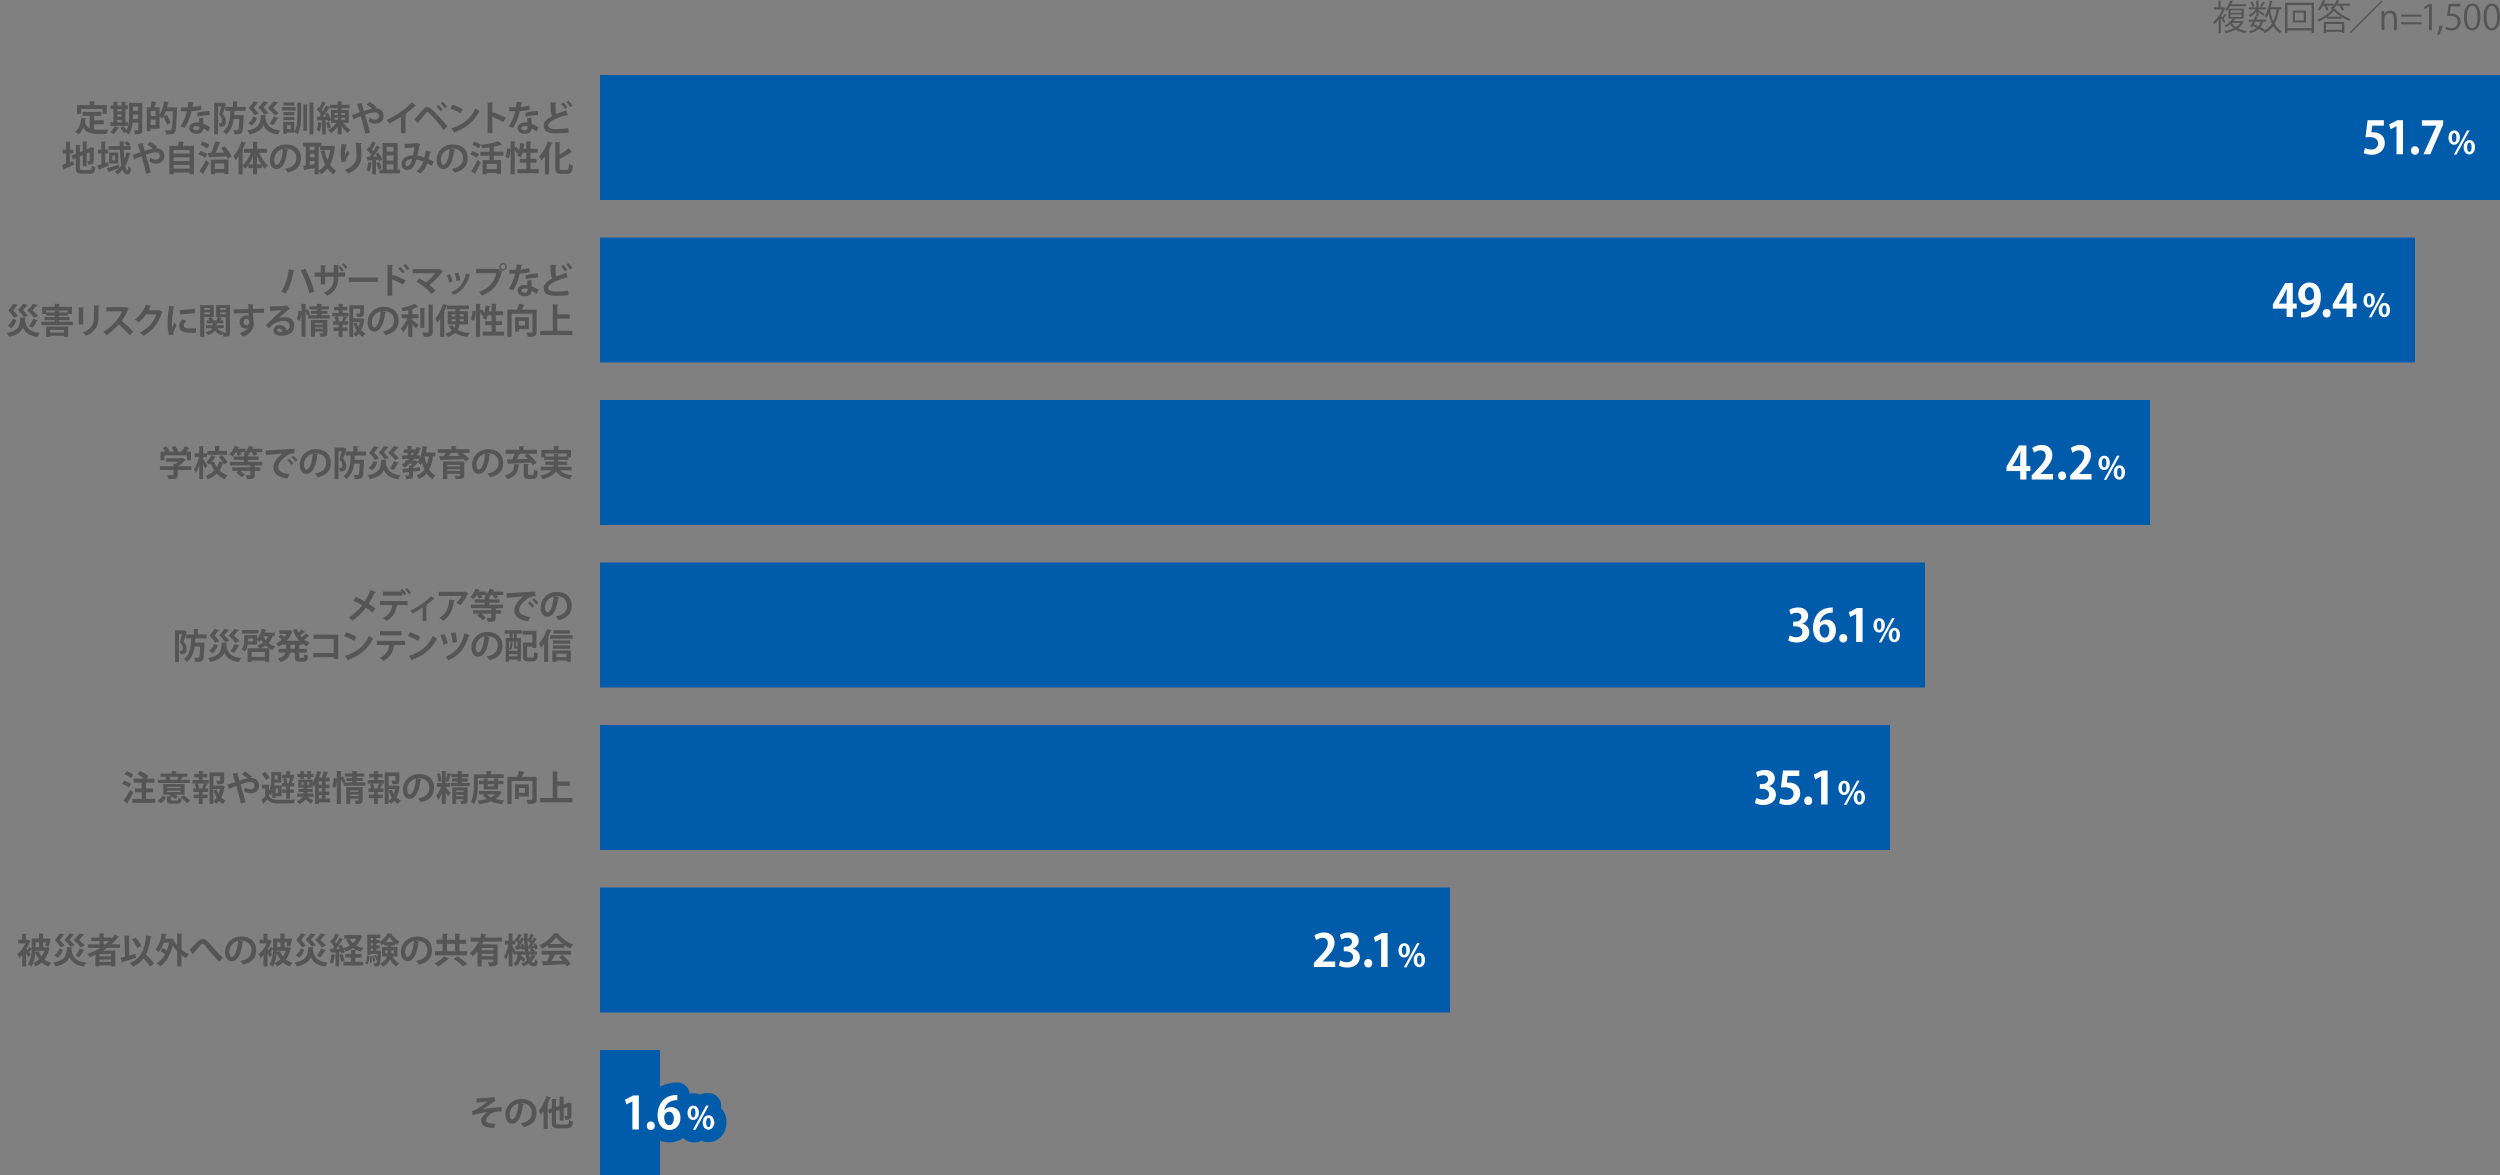
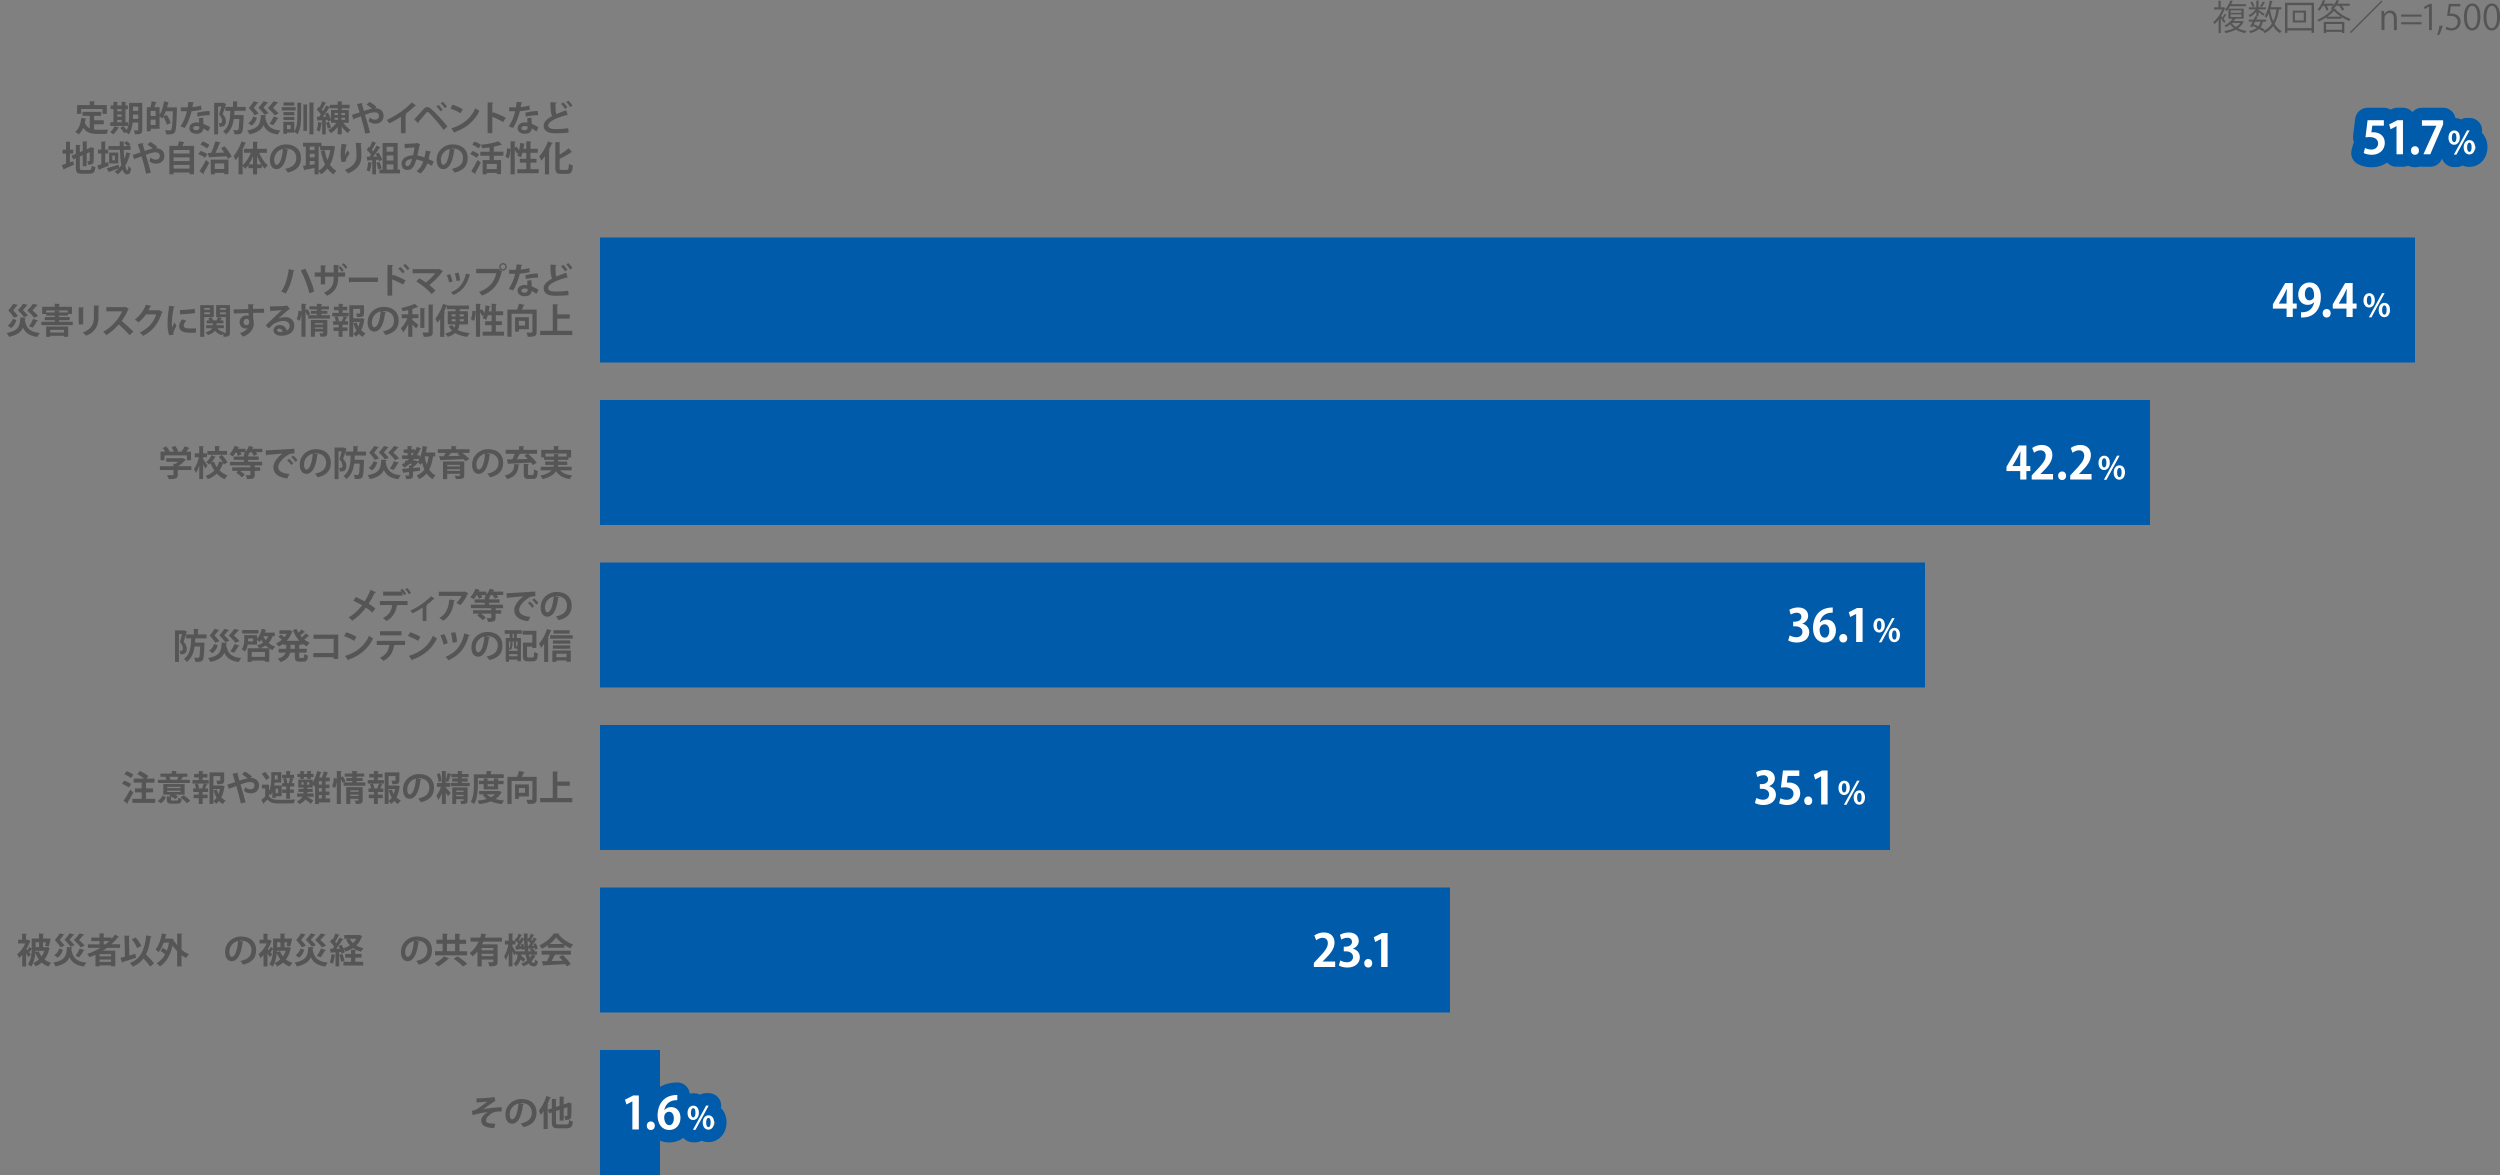
<svg xmlns="http://www.w3.org/2000/svg" id="ab" viewBox="0 0 1000 470">
  <rect x="0" y="0" width="1000" height="470" fill="#808080" stroke="none" />
  <defs>
    <style>.ai{fill:#555;}.aj{fill:#fff;}.ak{fill:none;stroke:#005bab;stroke-linecap:round;stroke-linejoin:round;stroke-width:10px;}.al{fill:#005bab;}</style>
  </defs>
  <g>
    <path class="ai" d="M37.64,49.71v2.12c.5,.06,1.05,.08,1.61,.08,.76,0,3.1,0,4.05-.04-.25,.41-.52,1.2-.6,1.71h-3.53c-2.63,0-4.57-.43-5.86-2.47-.46,1.09-1.09,2.02-1.93,2.68-.28-.31-.91-.85-1.29-1.11,1.47-1.05,2.18-3.1,2.44-5.52l2.03,.29c-.04,.13-.15,.21-.35,.22-.07,.49-.15,.95-.25,1.42,.42,1.15,1.09,1.83,1.93,2.24v-4.97h-2.89v-1.6h7.49v1.6h-2.86v1.76h3.88v1.58h-3.88Zm-5.18-6.11v1.95h-1.65v-3.53h5.06v-1.54l2.18,.13c-.01,.14-.12,.22-.39,.27v1.15h5.08v3.53h-1.74v-1.95h-8.54Z" />
    <path class="ai" d="M47.66,51.09c-.04,.08-.17,.15-.35,.13-.46,.87-1.23,1.86-1.97,2.52-.31-.28-.87-.7-1.25-.94,.69-.55,1.37-1.47,1.76-2.33l1.81,.62Zm3.54-2.18v1.47h-7.1v-1.47h1.27v-5.25h-1.11v-1.47h1.11v-1.5l1.86,.11c-.01,.13-.11,.2-.35,.24v1.15h1.77v-1.5l1.89,.11c-.01,.13-.11,.21-.35,.24v1.15h.95v1.47h-.95v5.25h1.01Zm-2.55-5.25h-1.77v.84h1.77v-.84Zm-1.77,2.13v.88h1.77v-.88h-1.77Zm0,2.17v.95h1.77v-.95h-1.77Zm10.02-6.81v10.76c0,1.54-.59,1.86-2.91,1.83-.06-.43-.27-1.18-.48-1.6,.37,.03,.76,.03,1.05,.03,.66,0,.73,0,.73-.29v-2.83h-2.23c-.18,1.71-.62,3.49-1.57,4.75-.24-.27-.83-.71-1.19-.92l-.67,.39c-.29-.56-.97-1.49-1.53-2.14l1.27-.7c.42,.46,.94,1.08,1.3,1.6,.87-1.72,.95-3.94,.95-5.69v-5.18h5.27Zm-3.7,5.18c0,.38,0,.8-.03,1.22h2.12v-1.71h-2.09v.49Zm2.09-3.66h-2.09v1.68h2.09v-1.68Z" />
    <path class="ai" d="M69.92,42.93l.88,.06c0,.13-.01,.36-.03,.53-.17,6.44-.32,8.68-.87,9.4-.45,.63-.94,.81-2.31,.81-.34,0-.71-.01-1.08-.01-.03-.46-.24-1.16-.52-1.61,.81,.06,1.56,.07,1.91,.07,.25,0,.41-.07,.56-.25,.38-.43,.56-2.45,.69-7.42h-2.83c-.25,.71-.53,1.37-.87,1.97l1.25-.53c.67,1.01,1.36,2.33,1.57,3.25l-1.54,.67c-.18-.84-.76-2.14-1.39-3.18-.17,.28-.34,.53-.5,.77-.22-.27-.66-.69-1.01-.97v5.03h-3.57v.99h-1.54v-9.64h1.44c.21-.73,.42-1.67,.52-2.37l2.06,.43c-.06,.13-.17,.18-.38,.2-.15,.52-.39,1.18-.63,1.74h2.1v3.11c.85-1.32,1.47-3.42,1.79-5.46l1.99,.45c-.04,.11-.17,.21-.36,.2-.13,.59-.27,1.19-.42,1.78h3.1Zm-7.68,3.46v-2.03h-1.99v2.03h1.99Zm-1.99,3.61h1.99v-2.14h-1.99v2.14Z" />
    <path class="ai" d="M77.68,40.96c-.04,.14-.2,.27-.43,.29-.07,.5-.21,1.19-.29,1.6,.99-.07,2.42-.31,3.45-.64l.21,1.67c-1.21,.28-2.61,.49-3.98,.6-.64,2.56-1.48,4.71-2.7,6.7l-1.74-.62c1.16-1.76,2.09-3.85,2.56-6.04h-2.42v-1.58h1.56c.42,0,.84-.01,1.15-.01,.13-.67,.24-1.43,.29-2.16l2.35,.2Zm3.57,6.11c.01,.84,.06,1.64,.12,2.45,.76,.31,1.98,.9,2.72,1.43l-.83,1.64c-.52-.43-1.36-.92-1.89-1.22-.01,.27-.05,.43-.1,.57-.29,.91-1.04,1.57-2.72,1.57-1.28,0-2.83-.62-2.83-2.27,.03-1.44,1.44-2.27,2.83-2.27,.35,0,.71,.04,1.09,.11-.04-.67-.06-1.37-.06-1.82l1.65-.2Zm-1.5,3.56c-.38-.15-.9-.22-1.23-.22-.69,0-1.27,.31-1.29,.84,0,.52,.52,.84,1.32,.84,.67,0,1.2-.34,1.2-1.02v-.43Zm4.19-4.57c-1.53,.01-3.33,.21-4.89,.57l-.24-1.53c1.6-.41,3.49-.7,5.01-.7l.11,1.65Z" />
    <path class="ai" d="M89.37,41.07l1.09,.57c-.03,.07-.07,.15-.13,.21-.32,1.15-.81,2.66-1.23,3.78,.95,1.08,1.27,1.93,1.27,2.8,0,2.27-1.4,2.27-2.56,2.27-.01-.43-.17-1.08-.36-1.46,.27,.03,.5,.03,.69,.03,.63,0,.67-.6,.67-1.01,0-.66-.34-1.5-1.19-2.45,.31-.91,.63-2.2,.87-3.19h-1.25v11.12h-1.57v-12.62h3.43l.27-.06Zm8.91,3.25h-4.5c-.03,.56-.06,1.12-.1,1.7h2.87s.92,.06,.92,.06c0,.14-.01,.35-.03,.52-.12,4.26-.28,5.88-.71,6.43-.32,.43-.67,.69-2.17,.69-.24,0-.5,0-.77-.01-.03-.49-.22-1.2-.5-1.65,.64,.06,1.23,.06,1.55,.06,.2,0,.31-.06,.43-.2,.24-.28,.38-1.44,.46-4.36h-2.21c-.34,2.37-1.11,4.64-3.12,6.19-.25-.41-.73-.91-1.16-1.2,2.56-1.86,2.79-5.04,2.9-8.21h-2.02v-1.57h3.07v-2.23l2.03,.11c-.01,.14-.13,.22-.38,.27v1.85h3.43v1.57Z" />
    <path class="ai" d="M106.58,46.14c-.01,.13-.14,.24-.38,.27-.03,.21-.04,.41-.07,.6,.59,3.24,2,4.83,6.02,5.2-.35,.36-.77,1.11-.97,1.58-3.19-.45-4.83-1.58-5.77-3.71-.74,1.67-2.23,2.93-5.59,3.67-.15-.46-.59-1.16-.94-1.54,5.01-.95,5.28-2.97,5.48-6.26l2.21,.2Zm-7.28,3.1c1.01-.6,1.67-1.6,1.99-2.68l1.49,.5c-.39,1.25-.98,2.44-2.14,3.18l-1.33-1.01Zm4.1-8.24c-.04,.11-.17,.18-.36,.17-.35,.5-.98,1.32-1.55,1.99,.76,.77,1.54,1.67,1.95,2.31l-1.65,.62c-.43-.79-1.29-1.89-2.24-2.9,.74-.88,1.54-1.95,1.96-2.68l1.9,.49Zm3.95,.01c-.04,.11-.15,.18-.37,.17-.35,.46-1.02,1.25-1.62,1.89,.8,.71,1.6,1.58,2.03,2.2l-1.65,.6c-.46-.76-1.37-1.82-2.37-2.79,.78-.85,1.62-1.88,2.07-2.58l1.91,.5Zm4.01,.03c-.04,.14-.21,.18-.37,.17-.41,.48-1.15,1.3-1.81,1.96,.88,.74,1.78,1.64,2.28,2.28l-1.65,.66c-.52-.8-1.54-1.9-2.68-2.91,.88-.88,1.79-1.96,2.31-2.69l1.91,.53Zm.11,6.15c-.06,.11-.2,.18-.41,.17-.45,.88-1.18,1.99-1.76,2.72-.48-.17-1.01-.38-1.49-.55,.57-.78,1.28-2,1.65-2.94l2,.6Z" />
    <path class="ai" d="M118.24,42.85v1.33h-5.53v-1.33h5.53Zm-.52,5.86v4.29h-2.96v.55h-1.43v-4.83h4.38Zm.01-3.88v1.27h-4.36v-1.27h4.36Zm-4.36,3.19v-1.26h4.36v1.26h-4.36Zm4.33-7.06v1.27h-4.27v-1.27h4.27Zm-1.44,10.7v-1.62h-1.5v1.62h1.5Zm4.17-5.29c0,2.63-.14,5.31-1.44,7.35-.29-.32-.91-.83-1.27-1.04,1.09-1.78,1.22-4.05,1.22-6.33v-5.31l1.85,.11c-.01,.13-.1,.2-.35,.25v4.96Zm.92,5.98v-10.6l1.81,.1c-.01,.13-.11,.22-.35,.25v10.25h-1.46Zm2.42-11.36l1.96,.11c-.01,.14-.11,.21-.36,.27v12.38h-1.6v-12.76Z" />
    <path class="ai" d="M139.53,49.13h-2.21c.77,1.11,1.88,2.2,2.9,2.84-.36,.29-.88,.87-1.16,1.27-.81-.64-1.65-1.58-2.37-2.62v3.1h-1.61v-3c-.79,1.05-1.74,1.96-2.73,2.56-.24-.38-.73-.97-1.08-1.25,1.23-.62,2.45-1.72,3.26-2.91h-2.13v-1.02l-1.22,.55c-.04-.21-.1-.46-.18-.71l-.7,.04v5.76h-1.44v-4.54c-.04,.08-.14,.13-.28,.13-.13,1.13-.39,2.49-.76,3.33-.29-.2-.83-.43-1.18-.57,.34-.77,.53-2.1,.63-3.29l1.58,.36v-1.08c-.6,.04-1.15,.07-1.6,.08-.03,.13-.14,.2-.25,.21l-.32-1.68h.97c.22-.28,.45-.59,.67-.91-.39-.63-1.04-1.4-1.6-1.97,.32-.41,.57-.77,.83-1.13l.31,.29c.39-.78,.79-1.71,1.02-2.44l1.62,.66c-.06,.1-.18,.15-.38,.14-.34,.77-.9,1.82-1.39,2.58,.17,.2,.32,.39,.45,.57,.49-.78,.94-1.6,1.27-2.28l1.44,.66v-.95h3.17v-1.37l1.97,.11c-.01,.13-.11,.21-.36,.25v1.01h3.18v1.42h-3.18v.7h2.84v5.11Zm-9.03-2.48c-.15-.38-.34-.74-.52-1.08l1.18-.49c.52,.87,1.02,1.97,1.25,2.77v-3.84h2.68v-.7h-3.17v-.29c-.07,.03-.15,.04-.25,.04-.64,1.08-1.62,2.48-2.54,3.6h1.37Zm1.09,2.06c.32,.73,.63,1.7,.77,2.33-.03,0-.06,.01-1.25,.43-.11-.64-.42-1.62-.7-2.38l1.18-.38Zm3.6-3.52h-1.36v.8h1.36v-.8Zm-1.36,1.91v.83h1.36v-.83h-1.36Zm4.19-1.11v-.8h-1.44v.8h1.44Zm0,1.93v-.83h-1.44v.83h1.44Z" />
    <path class="ai" d="M150.01,43.31c.1-.01,.2-.01,.28-.01,1.13,0,3.15,.71,3.15,3.03,0,2.02-1.43,3.14-3.36,3.14-.73,0-1.71-.22-2.66-.98,.14-.36,.31-1.01,.43-1.47,.76,.6,1.54,.84,2.13,.84,.95,0,1.62-.55,1.62-1.53,0-.59-.35-1.4-1.77-1.4-.99,0-2.38,.43-3.84,.97,.74,2.49,1.6,5.28,2.04,7.17l-1.92,.41c-.34-1.89-1.15-4.76-1.79-6.95-.83,.32-1.91,.69-2.63,.98-.01,.13-.11,.25-.27,.32l-.67-1.85c.8-.25,2.07-.66,3.11-1.02-.38-1.25-.73-2.4-1.05-3.36l2.27-.39c.01,.18-.08,.25-.31,.36,.2,.7,.46,1.71,.79,2.8,1.26-.43,2.35-.77,3.26-.92-.66-.6-1.57-1.26-2.2-1.61l1.13-1.06c.97,.43,2.27,1.4,2.84,2.02l-.6,.53Z" />
    <path class="ai" d="M166.42,42.25c-.08,.11-.22,.17-.45,.15-1.09,1.06-2.45,2.2-3.78,3.18,.15,.04,.31,.11,.45,.15-.04,.13-.17,.24-.41,.27v7.31h-1.86v-6.58c-1.25,.84-3.11,1.88-4.65,2.62-.22-.39-.7-1.04-1.06-1.36,3.66-1.62,7.86-4.54,10-7.03l1.76,1.29Z" />
    <path class="ai" d="M165.69,47.74c1.02-1.04,2.94-3.22,3.85-4.23,.46-.49,.95-.71,1.42-.71s.98,.29,1.5,.74c1.67,1.47,4.64,4.67,6.5,7.02l-1.5,1.44c-1.68-2.38-4.67-5.73-5.81-6.84-.29-.27-.46-.42-.63-.42-.15,.01-.32,.17-.57,.43-.48,.56-2.17,2.62-3.05,3.63,.03,.15-.03,.35-.18,.49l-1.51-1.55Zm9.67-5.79c.59,.5,1.3,1.37,1.68,1.92l-.83,.67c-.35-.55-1.12-1.5-1.64-1.96l.79-.63Zm1.72-1.26c.6,.52,1.32,1.33,1.7,1.89l-.83,.67c-.35-.53-1.13-1.44-1.64-1.92l.77-.64Z" />
    <path class="ai" d="M181.01,41.87c1.4,.43,3.08,1.18,4.1,1.85l-.92,1.6c-1.01-.67-2.66-1.44-4.01-1.92l.83-1.53Zm-.48,9.48c4.72-1.46,7.97-4.2,9.6-8.05,.52,.42,1.12,.76,1.64,1.04-1.74,3.82-5.08,6.81-9.72,8.45-.03,.15-.11,.31-.24,.36l-1.28-1.79Z" />
    <path class="ai" d="M201.31,48.8c-1.16-.67-3-1.54-4.38-2.1v6.56h-1.88v-12.31l2.3,.11c-.01,.17-.13,.31-.42,.35v3.95l.35-.48c1.54,.55,3.64,1.47,5.03,2.2l-1,1.72Z" />
    <path class="ai" d="M208.99,40.96c-.04,.14-.2,.27-.43,.29-.07,.5-.21,1.19-.29,1.6,.99-.07,2.42-.31,3.45-.64l.21,1.67c-1.21,.28-2.61,.49-3.98,.6-.64,2.56-1.48,4.71-2.7,6.7l-1.74-.62c1.16-1.76,2.09-3.85,2.56-6.04h-2.42v-1.58h1.55c.42,0,.84-.01,1.15-.01,.13-.67,.24-1.43,.29-2.16l2.35,.2Zm3.57,6.11c.01,.84,.06,1.64,.13,2.45,.76,.31,1.97,.9,2.72,1.43l-.83,1.64c-.52-.43-1.36-.92-1.89-1.22-.01,.27-.06,.43-.1,.57-.29,.91-1.04,1.57-2.72,1.57-1.27,0-2.83-.62-2.83-2.27,.03-1.44,1.44-2.27,2.83-2.27,.35,0,.71,.04,1.09,.11-.04-.67-.06-1.37-.06-1.82l1.65-.2Zm-1.5,3.56c-.38-.15-.9-.22-1.23-.22-.69,0-1.27,.31-1.29,.84,0,.52,.52,.84,1.32,.84,.67,0,1.2-.34,1.2-1.02v-.43Zm4.19-4.57c-1.53,.01-3.33,.21-4.89,.57l-.24-1.53c1.6-.41,3.49-.7,5.01-.7l.11,1.65Z" />
    <path class="ai" d="M227.07,46.1s-.1,.01-.14,.01c-.11,0-.24-.03-.32-.08-4.22,1.13-7.35,2.65-7.34,4.15,.01,1.05,1.11,1.47,3.04,1.47,1.3,0,3.46-.11,4.97-.38l.17,1.79c-1.61,.21-4.3,.27-5.1,.27-2.75,0-4.9-.67-4.9-3.08,0-1.47,1.32-2.7,3.39-3.82-.52-1.01-.67-2.56-.66-5.59l2.49,.2c-.01,.21-.15,.32-.46,.36-.01,.41-.01,.78-.01,1.13,0,1.39,.08,2.42,.32,3.1,1.19-.53,2.54-1.04,3.96-1.53l.59,2Zm-1.79-5.17c.63,.55,1.27,1.36,1.64,1.98l-.91,.66c-.34-.62-.98-1.46-1.57-2l.84-.63Zm2.04-.69c.64,.56,1.3,1.34,1.64,1.98l-.87,.63c-.32-.6-.99-1.46-1.57-1.99l.8-.62Z" />
    <path class="ai" d="M27.98,64.92l1.28-.48,.32,1.47c-1.4,.64-2.89,1.29-3.87,1.69-.01,.14-.1,.25-.22,.29l-.76-1.86c.46-.14,1.05-.34,1.68-.56v-4.01h-1.37v-1.6h1.37v-3.22l1.93,.11c-.01,.14-.11,.21-.37,.25v2.86h1.32v1.6h-1.32v3.45Zm3.94,2.12c0,.83,.13,.95,1.01,.95h2.75c.77,0,.91-.32,1.02-1.76,.37,.25,1.02,.52,1.47,.6-.21,1.99-.71,2.66-2.35,2.66h-3.03c-1.93,0-2.46-.52-2.46-2.45v-3.75l-1.09,.48-.63-1.5,1.72-.73v-3.61l1.96,.11c-.01,.13-.11,.21-.36,.25v2.56l1.18-.5v-3.81l1.93,.1c-.01,.14-.11,.22-.37,.25v2.8l1.4-.6,.34-.24,1.33,.49c-.03,.07-.11,.15-.21,.21,0,2.69-.04,4.4-.1,4.97-.07,1.09-.74,1.37-2.2,1.37-.04-.43-.17-1.06-.35-1.42,.24,.01,.56,.01,.69,.01,.17,0,.25-.04,.31-.29,.03-.22,.04-1.27,.04-3.32l-1.25,.53v5.07h-1.57v-4.38l-1.18,.5v4.44Z" />
    <path class="ai" d="M43.23,64.8l.28,1.47c-1.33,.56-2.75,1.13-3.68,1.5-.01,.13-.11,.22-.21,.27l-.73-1.86c.46-.13,1.02-.29,1.64-.49v-4.27h-1.33v-1.58h1.33v-3.26l1.89,.1c-.01,.13-.11,.22-.35,.25v2.91h1.21v1.58h-1.21v3.78l1.16-.39Zm6.25-4.87c.06,1.29,.14,2.56,.27,3.71,.32-.84,.59-1.75,.8-2.7l1.79,.41c-.04,.13-.17,.21-.38,.21-.42,1.75-1.02,3.35-1.83,4.72,.24,1.16,.53,1.89,.85,1.91,.21,0,.36-.59,.39-1.82,.28,.39,.73,.81,1.07,.99-.27,1.86-.64,2.38-1.64,2.38-.39,0-1.13-.1-1.78-1.85-.59,.71-1.25,1.33-1.99,1.85-.22-.29-.77-.8-1.12-1.05,.6-.38,1.15-.84,1.64-1.37-1.4,.53-2.84,1.05-3.82,1.39,0,.13-.1,.21-.2,.27l-.83-1.72c1.18-.29,3.01-.84,4.75-1.37l.24,1.29c.29-.35,.59-.71,.84-1.12-.34-1.72-.5-3.88-.57-6.11h-4.57v-1.51h4.53c-.01-.63-.03-1.26-.03-1.88l1.95,.11c-.01,.14-.13,.22-.38,.25-.01,.49-.01,1.01,0,1.51h1.6c-.35-.36-.9-.81-1.34-1.13l.91-.85c.56,.35,1.25,.88,1.58,1.25l-.76,.74h.8v1.51h-2.76Zm-5.84,1.09h3.68v4.37h-3.68v-4.37Zm2.33,3.11v-1.85h-1.04v1.85h1.04Z" />
    <path class="ai" d="M62.33,59.31c.1-.01,.2-.01,.28-.01,1.13,0,3.15,.71,3.15,3.03,0,2.02-1.43,3.14-3.36,3.14-.73,0-1.71-.22-2.66-.98,.14-.36,.31-1.01,.43-1.47,.76,.6,1.54,.84,2.13,.84,.95,0,1.62-.55,1.62-1.53,0-.59-.35-1.4-1.77-1.4-.99,0-2.38,.43-3.84,.97,.74,2.49,1.6,5.28,2.04,7.17l-1.92,.41c-.34-1.89-1.15-4.76-1.79-6.95-.83,.32-1.91,.69-2.63,.98-.01,.13-.11,.25-.27,.32l-.67-1.85c.8-.25,2.07-.66,3.11-1.02-.38-1.25-.73-2.4-1.05-3.36l2.27-.39c.01,.18-.08,.25-.31,.36,.2,.7,.46,1.71,.79,2.8,1.26-.43,2.35-.77,3.26-.92-.66-.6-1.57-1.26-2.2-1.61l1.13-1.06c.97,.43,2.27,1.4,2.84,2.02l-.6,.53Z" />
    <path class="ai" d="M73.86,56.92c-.06,.11-.18,.18-.39,.2-.14,.38-.31,.81-.5,1.23h4.66v11.36h-1.79v-.7h-6.4v.73h-1.69v-11.39h3.38c.18-.6,.36-1.29,.46-1.85l2.28,.42Zm1.97,3.07h-6.4v1.43h6.4v-1.43Zm0,2.98h-6.4v1.46h6.4v-1.46Zm-6.4,4.48h6.4v-1.47h-6.4v1.47Z" />
    <path class="ai" d="M80.24,60.36c.91,.31,2.13,.88,2.75,1.34l-1,1.43c-.55-.48-1.74-1.12-2.67-1.48l.92-1.29Zm-.45,8.07c.74-1.06,1.79-2.82,2.63-4.45,1.2,1.08,1.23,1.09,1.25,1.12-.71,1.47-1.55,3-2.24,4.09,.06,.08,.08,.17,.08,.25s-.03,.17-.08,.24l-1.64-1.25Zm1.3-11.88c.93,.34,2.1,.94,2.7,1.43l-1,1.4c-.55-.5-1.71-1.16-2.63-1.55l.92-1.27Zm8.78,1.97c1.12,1.28,2.27,2.97,2.8,4.13l-1.56,.87c-.12-.29-.28-.63-.48-.99-2.51,.14-5.08,.27-6.74,.34-.04,.13-.17,.2-.28,.21l-.52-1.88,1.34-.03c.67-1.37,1.34-3.22,1.72-4.68l2.14,.56c-.06,.13-.2,.2-.43,.21-.41,1.19-1.04,2.66-1.65,3.88,1.11-.03,2.3-.06,3.5-.1-.43-.62-.88-1.25-1.33-1.78l1.47-.74Zm-5.57,11.21v-5.9h7.09v5.84h-1.71v-.53h-3.75v.59h-1.62Zm5.38-4.34h-3.75v2.21h3.75v-2.21Z" />
    <path class="ai" d="M106.73,61.15h-3.03c.8,1.96,2.07,3.89,3.42,5.03-.39,.31-.95,.88-1.23,1.32-.42-.41-.81-.91-1.19-1.46v1.23h-1.86v2.48h-1.64v-2.48h-1.82v-1.29c-.42,.59-.85,1.12-1.32,1.55-.24-.34-.66-.81-1.01-1.12v3.33h-1.62v-7.2c-.39,.57-.8,1.11-1.22,1.57-.15-.42-.56-1.29-.8-1.7,1.23-1.3,2.48-3.61,3.22-5.86l1.86,.64c-.06,.11-.18,.18-.39,.17-.35,.9-.76,1.81-1.21,2.68l.52,.14c-.03,.13-.12,.22-.36,.24v5.67c1.32-1.15,2.54-3.04,3.29-4.96h-2.73v-1.6h3.59v-2.86l2,.11c-.01,.13-.11,.22-.36,.25v2.49h3.89v1.6Zm-5.53,1.41c-.48,1.15-1.04,2.26-1.67,3.19h1.67v-3.19Zm1.64,3.19h1.68c-.64-.98-1.2-2.12-1.68-3.29v3.29Z" />
    <path class="ai" d="M115.39,59.85c-.06,.13-.22,.24-.42,.24-.58,4.79-1.98,7.56-4.38,7.56-1.53,0-2.63-1.29-2.63-3.67,0-3.59,2.86-6.22,6.43-6.22,3.96,0,6,2.35,6,5.39,0,3.29-1.7,5-5.22,5.9-.27-.42-.66-1.01-1.12-1.49,3.19-.63,4.47-2.16,4.47-4.38s-1.57-3.78-4.15-3.78c-.25,0-.48,.03-.71,.06l1.75,.39Zm-2.23-.28c-2.13,.5-3.49,2.34-3.49,4.34,0,1.18,.35,2,.97,2,1.37,0,2.28-3.07,2.52-6.35Z" />
    <path class="ai" d="M133.07,58.32l1,.32c-.01,.11-.08,.21-.14,.29-.29,2.8-.92,5.11-1.92,6.95,.69,1.02,1.53,1.88,2.56,2.46-.38,.31-.92,.95-1.18,1.39-.95-.6-1.74-1.39-2.4-2.31-.73,.92-1.57,1.69-2.55,2.31-.22-.38-.63-.92-.98-1.26v1.26h-1.64v-2.52c-1.44,.27-2.86,.53-3.84,.69-.03,.14-.14,.22-.25,.24l-.57-1.83,1.15-.14v-7.54h-1.09v-1.55h7.37v1.3h4.19l.29-.06Zm-7.24,.31h-1.91v1.39h1.91v-1.39Zm-1.91,2.89v1.4h1.91v-1.4h-1.91Zm0,2.91v1.54l1.91-.25v-1.29h-1.91Zm3.54-5.8v9.67c.99-.57,1.85-1.43,2.56-2.49-.77-1.57-1.3-3.4-1.69-5.45l1.51-.29c.27,1.42,.63,2.75,1.15,3.95,.5-1.18,.88-2.52,1.12-3.99h-4.04v-1.39h-.62Z" />
    <path class="ai" d="M136.62,64.86c-.27-.98-.36-2.21-.38-3.04,0-1.04,.11-2.56,.41-4.26l2.19,.29c-.04,.17-.21,.22-.35,.25-.31,1.15-.55,3.17-.49,3.96,.27-.62,.73-1.4,1.05-1.9,.18,.32,.59,.9,.8,1.12-.9,1.33-1.51,2.37-1.51,2.96,0,.1,.01,.21,.04,.34l-1.75,.28Zm8.05-7.66c-.01,.17-.13,.27-.35,.34,.11,1.11,.24,2.97,.24,4.75-.01,2.7-.88,5.25-5.34,7.09-.24-.36-.9-1.06-1.26-1.4,3.84-1.48,4.65-3.75,4.65-5.66s-.18-3.91-.34-5.21l2.4,.1Z" />
    <path class="ai" d="M151.6,64.54c-.04-.18-.11-.39-.2-.63l-1.01,.07v5.76h-1.49v-4.54c-.04,.08-.14,.14-.31,.13-.14,1.15-.41,2.49-.81,3.35-.29-.2-.84-.43-1.18-.59,.35-.77,.57-2.1,.69-3.29l1.61,.38v-1.09c-.63,.04-1.2,.07-1.67,.08-.04,.14-.15,.2-.25,.21l-.34-1.68h1.12c.21-.27,.42-.55,.64-.85-.42-.62-1.11-1.39-1.72-1.95l.8-1.15,.31,.27c.42-.78,.84-1.74,1.08-2.48l1.68,.69c-.06,.1-.18,.15-.38,.15-.35,.77-.94,1.81-1.43,2.59,.2,.21,.36,.42,.52,.62,.52-.81,.99-1.65,1.34-2.38l1.61,.74c-.04,.1-.18,.15-.39,.15-.64,1.06-1.62,2.45-2.55,3.57h1.57c-.2-.39-.39-.77-.6-1.09l1.2-.55c.59,.9,1.22,2.09,1.43,2.88l-1.29,.63Zm.17,.2c.35,.81,.71,1.86,.87,2.56-.41,.14-.83,.29-1.33,.48-.11-.7-.46-1.81-.8-2.63l1.26-.41Zm7.29,3.11h.94v1.51h-8.25v-1.51h1.28v-10.66h6.04v10.66Zm-1.7-9.15h-2.72v1.97h2.72v-1.97Zm0,5.52v-2.03h-2.72v2.03h2.72Zm-2.72,1.51v2.12h2.72v-2.12h-2.72Z" />
    <path class="ai" d="M172.47,60.69c-.04,.17-.21,.27-.42,.27-.15,.77-.39,1.81-.63,2.66,.64,.28,1.4,.63,2.09,.98l-.77,1.7c-.64-.35-1.25-.67-1.83-.97-.64,1.79-1.56,3.21-2.87,4.09-.35-.31-1.02-.74-1.46-.98,1.29-.84,2.13-2.11,2.72-3.84-1.02-.41-1.95-.7-2.76-.83-.97,3.39-2,4.22-3.68,4.22-1.86,0-2.26-1.48-2.26-2.52,0-2.21,2.34-3.36,4.61-3.35,.25-.95,.46-2.1,.6-3.18-.67,.07-2.42,.22-3.49,.28-.08,.13-.21,.18-.35,.22l-.18-1.85c1.53-.06,3.96-.22,4.62-.28,.15-.03,.27-.11,.36-.2l1.4,.71c-.07,.11-.21,.21-.36,.28-.21,1.23-.57,3-.88,4.13,.87,.1,1.81,.39,2.83,.74,.21-.71,.42-1.81,.56-2.77l2.16,.48Zm-7.65,2.94c-1.53,.01-2.66,.74-2.66,1.85,0,.57,.27,.95,.73,.95,.69,0,1.23-.32,1.93-2.8Z" />
    <path class="ai" d="M182.08,59.85c-.06,.13-.22,.24-.42,.24-.58,4.79-1.98,7.56-4.38,7.56-1.53,0-2.63-1.29-2.63-3.67,0-3.59,2.86-6.22,6.43-6.22,3.96,0,6,2.35,6,5.39,0,3.29-1.7,5-5.22,5.9-.27-.42-.66-1.01-1.12-1.49,3.19-.63,4.47-2.16,4.47-4.38s-1.57-3.78-4.15-3.78c-.25,0-.48,.03-.71,.06l1.75,.39Zm-2.23-.28c-2.13,.5-3.49,2.34-3.49,4.34,0,1.18,.35,2,.97,2,1.37,0,2.28-3.07,2.52-6.35Z" />
    <path class="ai" d="M189,60.39c.88,.31,2.04,.87,2.62,1.34l-.97,1.4c-.53-.48-1.65-1.11-2.55-1.48l.9-1.26Zm-.49,8.1c.7-1.08,1.72-2.86,2.52-4.51l1.27,1.05c-.69,1.48-1.5,3.04-2.17,4.15,.07,.08,.1,.17,.1,.25s-.03,.15-.07,.22l-1.65-1.16Zm1.32-11.89c.87,.32,2,.91,2.56,1.39l-.97,1.39c-.52-.5-1.62-1.15-2.51-1.54l.91-1.23Zm11.53,5.69h-3.84v1.74h2.91v5.63h-1.7v-.5h-4.05v.57h-1.62v-5.7h2.76v-1.74h-3.7v-1.61h3.7v-1.71c-.98,.15-1.97,.27-2.93,.35-.07-.41-.31-1.06-.5-1.43,2.54-.25,5.31-.74,6.95-1.39l1.46,1.37c-.08,.07-.18,.07-.39,.07-.81,.28-1.81,.53-2.88,.74v1.99h3.84v1.61Zm-2.62,5.34v-2.07h-4.05v2.07h4.05Z" />
    <path class="ai" d="M202.16,62.69c.43-.8,.63-2.18,.66-3.35l1.32,.17c.01,1.32-.21,2.87-.71,3.85l-1.26-.67Zm10.03,4.99h3.29v1.61h-8.54v-1.61h3.57v-2.62h-2.59v-1.54h2.59v-2.4h-1.51c-.21,.7-.45,1.34-.73,1.86-.32-.25-.97-.6-1.37-.79,.18-.34,.35-.76,.5-1.23l-.67,.45c-.17-.39-.5-.95-.84-1.48v9.79h-1.65v-13.21l2.02,.11c-.01,.14-.12,.22-.36,.27v2.21l.71-.43c.34,.45,.73,1.01,1.01,1.47,.22-.92,.38-1.98,.49-2.98l1.9,.39c-.03,.11-.14,.18-.34,.18-.07,.59-.17,1.2-.29,1.81h1.13v-3.03l2.05,.11c-.01,.15-.11,.22-.37,.28v2.63h2.93v1.58h-2.93v2.4h2.42v1.54h-2.42v2.62Z" />
    <path class="ai" d="M217.96,69.73v-7.19c-.46,.63-.94,1.22-1.43,1.74-.17-.43-.62-1.32-.88-1.72,1.34-1.33,2.73-3.7,3.54-6l1.96,.67c-.08,.15-.22,.2-.41,.17-.38,.9-.8,1.81-1.28,2.68l.56,.15c-.03,.13-.14,.22-.38,.27v9.23h-1.69Zm5.88-2.73c0,.85,.1,.98,.78,.98h2.07c.67,0,.8-.48,.9-2.46,.41,.29,1.09,.6,1.57,.71-.21,2.42-.66,3.33-2.31,3.33h-2.44c-1.77,0-2.28-.57-2.28-2.58v-10.16l2.09,.11c-.01,.15-.13,.24-.38,.28v4.64c1.36-.77,2.69-1.72,3.66-2.54l1.32,1.55c-.07,.04-.21,.1-.38,.07-1.19,.87-2.91,1.82-4.59,2.63v3.42Z" />
  </g>
  <g>
    <path class="ai" d="M117.83,108.17c-.06,.15-.15,.24-.39,.27-.57,3.19-1.54,6.62-3.21,9.01-.5-.32-1.22-.66-1.75-.85,1.67-2.21,2.56-5.49,3.01-8.95l2.34,.53Zm4.29-.71c1.46,2.82,3,6.63,3.56,9.12l-1.89,.76c-.6-2.47-2.09-6.6-3.46-9.17l1.79-.7Z" />
    <path class="ai" d="M138.03,110.68h-2.76v.53c0,2.93-.99,5.48-4.41,7.1-.32-.36-.86-.9-1.29-1.22,3.22-1.44,3.91-3.57,3.91-5.87v-.55h-3.43v3.08h-1.75v-3.08h-2.42v-1.68h2.42v-2.89l2.17,.14c-.01,.14-.14,.31-.42,.35v2.39h3.43v-3.04l2.2,.13c-.01,.14-.14,.27-.41,.32v2.59h2.76v1.68Zm-1.98-4.25c.53,.48,1.08,1.13,1.43,1.68l-.74,.6c-.34-.55-.91-1.27-1.4-1.74l.71-.55Zm1.43-1.19c.57,.53,1.11,1.13,1.47,1.71l-.71,.57c-.35-.53-.91-1.23-1.46-1.72l.7-.56Z" />
    <path class="ai" d="M139.49,111.02h11.7v1.76h-11.11c-.08,.14-.28,.24-.48,.27l-.11-2.03Z" />
    <path class="ai" d="M161.25,113.83c-1.16-.67-3-1.54-4.38-2.1v6.51h-1.88v-12.31l2.3,.11c-.01,.17-.13,.31-.42,.35v3.99l.35-.48c1.54,.55,3.64,1.47,5.03,2.2l-1,1.72Zm-1.12-7.05c.53,.45,1.3,1.27,1.75,1.91l-.81,.69c-.36-.53-1.16-1.46-1.71-1.93l.77-.66Zm1.92-1.25c.59,.5,1.36,1.28,1.75,1.86l-.81,.67c-.35-.52-1.15-1.42-1.71-1.89l.77-.64Z" />
    <path class="ai" d="M177.19,108.5c-.04,.11-.14,.18-.29,.22-1.16,1.75-3.26,3.82-5.17,5.27,.83,.66,1.88,1.6,2.48,2.27l-1.55,1.36c-1.55-1.78-4.04-3.82-6.15-5.04l1.23-1.26c.84,.45,1.76,1.06,2.61,1.67,1.46-1.09,2.91-2.55,3.75-3.68h-9.05v-1.67h10.45l.24-.14,1.46,1.01Z" />
    <path class="ai" d="M180.04,109.64c.39,.84,.81,2.13,.99,2.97l-1.36,.38c-.18-.87-.56-2.1-.95-2.97l1.32-.38Zm8.15,.32c-.04,.11-.17,.2-.35,.18-1.15,4.13-3.32,6.57-6.51,7.86-.18-.28-.63-.84-.95-1.11,3-1.12,5.1-3.35,6.04-7.51l1.78,.57Zm-4.8-.91c.29,.85,.56,2.2,.67,3.08l-1.43,.29c-.11-.92-.39-2.2-.69-3.1l1.44-.28Z" />
    <path class="ai" d="M190.47,107.56h8.75l.13-.07,1.55,1.11c-.07,.07-.14,.14-.25,.2-1.25,5.24-3.63,7.77-7.91,9.46-.25-.45-.77-1.11-1.12-1.47,3.79-1.42,6.16-3.85,6.89-7.51h-8.04v-1.71Zm10.73-2.34c.84,0,1.51,.67,1.51,1.51s-.67,1.51-1.51,1.51-1.51-.69-1.51-1.51c0-.87,.71-1.51,1.51-1.51Zm.98,1.51c0-.55-.43-.98-.98-.98s-.98,.43-.98,.98,.45,.98,.98,.98c.57,0,.98-.46,.98-.98Z" />
    <path class="ai" d="M208.99,105.95c-.04,.14-.2,.27-.43,.29-.07,.5-.21,1.19-.29,1.6,.99-.07,2.42-.31,3.45-.64l.21,1.67c-1.21,.28-2.61,.49-3.98,.6-.64,2.56-1.48,4.71-2.7,6.7l-1.74-.62c1.16-1.76,2.09-3.85,2.56-6.04h-2.42v-1.58h1.56c.42,0,.84-.01,1.15-.01,.13-.67,.24-1.43,.29-2.16l2.35,.2Zm3.57,6.11c.01,.84,.06,1.64,.12,2.45,.76,.31,1.98,.9,2.72,1.43l-.83,1.64c-.52-.43-1.36-.92-1.89-1.22-.01,.27-.05,.43-.1,.57-.29,.91-1.04,1.57-2.72,1.57-1.28,0-2.83-.62-2.83-2.27,.03-1.44,1.44-2.27,2.83-2.27,.35,0,.71,.04,1.09,.11-.04-.67-.06-1.37-.06-1.82l1.65-.2Zm-1.5,3.56c-.38-.15-.9-.22-1.23-.22-.69,0-1.27,.31-1.29,.84,0,.52,.52,.84,1.32,.84,.67,0,1.2-.34,1.2-1.02v-.43Zm4.19-4.57c-1.53,.01-3.33,.21-4.89,.58l-.24-1.53c1.6-.41,3.49-.7,5.01-.7l.11,1.65Z" />
    <path class="ai" d="M227.07,111.09s-.1,.01-.14,.01c-.11,0-.24-.03-.32-.08-4.22,1.13-7.35,2.65-7.34,4.15,.01,1.05,1.11,1.47,3.04,1.47,1.3,0,3.46-.11,4.97-.38l.17,1.79c-1.61,.21-4.3,.27-5.1,.27-2.75,0-4.9-.67-4.9-3.08,0-1.47,1.32-2.7,3.39-3.82-.52-1.01-.67-2.56-.66-5.59l2.49,.2c-.01,.21-.15,.32-.46,.36-.01,.41-.01,.78-.01,1.13,0,1.39,.08,2.42,.32,3.1,1.19-.53,2.54-1.04,3.96-1.53l.59,2Zm-1.79-5.17c.63,.55,1.27,1.36,1.64,1.97l-.91,.66c-.34-.62-.98-1.46-1.57-2l.84-.63Zm2.04-.69c.64,.56,1.3,1.34,1.64,1.97l-.87,.63c-.32-.6-.99-1.46-1.57-1.99l.8-.62Z" />
    <path class="ai" d="M10.37,127.13c-.01,.13-.14,.24-.38,.27-.03,.21-.04,.41-.07,.6,.59,3.24,2,4.83,6.02,5.2-.35,.36-.77,1.11-.97,1.58-3.19-.45-4.83-1.58-5.77-3.71-.74,1.67-2.23,2.93-5.59,3.67-.15-.46-.59-1.16-.94-1.54,5.02-.95,5.28-2.97,5.48-6.26l2.21,.2Zm-7.29,3.1c1.01-.6,1.67-1.6,1.99-2.68l1.48,.5c-.39,1.25-.98,2.44-2.14,3.18l-1.33-1.01Zm4.11-8.24c-.04,.11-.17,.18-.37,.17-.35,.5-.98,1.32-1.55,1.99,.76,.77,1.54,1.67,1.95,2.31l-1.65,.62c-.43-.78-1.29-1.89-2.24-2.9,.74-.88,1.54-1.95,1.96-2.68l1.91,.49Zm3.95,.01c-.04,.11-.15,.18-.36,.17-.35,.46-1.02,1.25-1.62,1.89,.8,.71,1.6,1.58,2.03,2.2l-1.65,.6c-.46-.76-1.37-1.82-2.37-2.79,.79-.85,1.62-1.88,2.07-2.58l1.9,.5Zm4.01,.03c-.04,.14-.21,.18-.36,.17-.41,.48-1.15,1.3-1.81,1.96,.88,.74,1.78,1.64,2.28,2.28l-1.65,.66c-.52-.8-1.54-1.91-2.68-2.91,.88-.88,1.79-1.96,2.31-2.69l1.9,.53Zm.11,6.15c-.06,.11-.2,.18-.41,.17-.45,.88-1.18,1.99-1.77,2.72-.48-.17-1.01-.38-1.48-.55,.57-.79,1.27-2,1.65-2.94l2,.6Z" />
    <path class="ai" d="M23.59,128.7h5.53v1.36h-12.59v-1.36h5.37v-.63h-4.02v-1.25h4.02v-.57h-3.42v-.64h-1.62v-2.9h5.03v-1.22l2.12,.11c-.01,.14-.11,.22-.38,.27v.84h5.17v2.9h-1.61v.64h-3.59v.57h4.26v1.25h-4.26v.63Zm-5.13,6.04v-4.12h8.83v4.09h-1.7v-.38h-5.5v.41h-1.62Zm.03-9.76h3.4v-.74l2.07,.11c-.01,.14-.11,.22-.38,.27v.36h3.47v-.8h-8.57v.8Zm7.1,6.96h-5.5v1.08h5.5v-1.08Z" />
    <path class="ai" d="M31.48,129.79v-6.89l2.2,.11c-.01,.15-.14,.25-.41,.29v6.49h-1.79Zm8.31-7.49c-.01,.14-.13,.24-.41,.28v4.38c0,2.97-.98,5.73-4.92,7.35-.27-.35-.92-1.01-1.34-1.3,3.71-1.42,4.44-3.74,4.44-6.07v-4.78l2.23,.13Z" />
    <path class="ai" d="M51.54,123.51c-.04,.11-.14,.2-.25,.24-.78,1.81-1.51,3.11-2.62,4.64,1.37,1.12,3.43,2.98,4.68,4.31l-1.55,1.37c-1.09-1.3-3.1-3.31-4.27-4.3-1.32,1.48-3.14,3.19-4.96,4.29-.28-.38-.9-1.02-1.3-1.34,3.49-1.89,6.33-5.25,7.59-8.18h-6.32v-1.68h7.33l.29-.1,1.39,.76Z" />
    <path class="ai" d="M65.08,124.83c-.06,.11-.2,.2-.31,.27-1.58,4.58-3.77,7.34-7.55,9.25-.29-.39-.81-1-1.32-1.34,3.5-1.64,5.55-4.1,6.6-7.24h-4.12c-.7,1.06-1.83,2.3-2.98,3.21-.34-.34-.97-.85-1.44-1.15,1.82-1.39,3.54-3.6,4.4-5.94l2.23,.52c-.05,.17-.24,.25-.46,.25-.22,.5-.5,.99-.74,1.46h3.99l.25-.13,1.46,.85Z" />
    <path class="ai" d="M69.95,122.62c-.03,.15-.15,.25-.43,.27-.53,2.48-.74,4.99-.74,6.16,0,.8,.01,1.5,.1,1.97,.17-.41,.71-1.6,.9-2.04l.83,1.29c-.46,.98-.95,1.75-1.16,2.42-.07,.24-.11,.46-.11,.67,0,.17,.03,.34,.07,.49l-1.76,.27c-.45-1.34-.64-3.14-.64-5s.29-4.51,.66-6.82l2.31,.32Zm8.41,10.46c-.52,.03-1.08,.04-1.61,.04-.9,0-1.75-.04-2.38-.13-1.95-.27-2.73-1.3-2.73-2.49,0-1.01,.46-1.88,1.21-2.79l1.68,.57c-.63,.62-1.04,1.26-1.04,1.96,0,1.05,1.26,1.16,2.93,1.16,.67,0,1.4-.03,2-.1l-.06,1.77Zm-6.4-9.06c1.6-.04,4.23-.22,5.92-.52l.15,1.74c-1.68,.27-4.38,.45-6.02,.48l-.06-1.7Z" />
    <path class="ai" d="M85.52,126.83h-3.81v7.89h-1.64v-12.68h5.45v4.79Zm-1.58-3.63h-2.23v.69h2.23v-.69Zm-2.23,2.47h2.23v-.73h-2.23v.73Zm10.28-3.63v10.9c0,1.43-.49,1.78-2.54,1.78-.03-.35-.17-.9-.34-1.32-.17,.24-.32,.48-.42,.67-1.18-.34-2.04-.95-2.68-1.81-.49,.69-1.36,1.3-2.84,1.79-.2-.31-.63-.81-.98-1.08,1.6-.42,2.34-1.05,2.68-1.67h-2.42v-1.22h2.68v-.74h-2.46v-1.18h1.09c-.12-.31-.29-.64-.46-.91l1.29-.36c.28,.38,.55,.88,.67,1.27h1.4c.2-.41,.43-.92,.55-1.32h-.76v-4.82h5.55Zm-2.46,9.27h-2.62c.57,.77,1.47,1.32,2.69,1.55-.08,.08-.18,.18-.28,.29,1.02,.04,1.02,0,1.02-.24v-6.07h-3l1.53,.52c-.04,.1-.17,.14-.35,.14-.11,.2-.27,.43-.42,.66h1.26v1.18h-2.73v.74h2.9v1.22Zm.81-8.11h-2.3v.69h2.3v-.69Zm-2.3,1.74v.76h2.3v-.76h-2.3Z" />
    <path class="ai" d="M93.47,123.77c.88-.03,2.11-.04,3.21-.07,.66-.03,1.65-.06,2.66-.08,0-.21-.03-1.34-.08-1.97l2.31,.11c-.01,.11-.15,.27-.38,.31-.01,.34,0,.94,.01,1.51,1.84-.06,3.67-.1,4.43-.11v1.65c-.41-.01-.94-.01-1.54-.01-.84,0-1.84,.01-2.87,.04l.08,2.49c.2,.56,.21,1.22,.21,1.6,0,.66-.08,1.39-.29,1.85-.57,1.46-1.85,2.8-3.96,3.59-.29-.42-.9-1.05-1.3-1.39,1.51-.52,2.66-1.25,3.15-2.11h-.01c-.17,.15-.49,.27-.77,.27-1.25,0-2.49-.99-2.49-2.55-.01-1.6,1.3-2.72,2.7-2.72,.32,0,.64,.08,.91,.21,0-.14-.03-.91-.04-1.19-1.04,.01-5.66,.18-5.88,.2l-.04-1.61Zm6.21,5.07c0-.31,0-1.29-1.06-1.29-.66,.01-1.19,.49-1.2,1.32,0,.71,.56,1.21,1.15,1.21,.7,0,1.12-.53,1.12-1.23Z" />
    <path class="ai" d="M111.44,127.37c.77-.34,1.86-.52,2.68-.52,2.13,0,3.6,1.3,3.6,3.5,0,2.51-2.19,3.96-5.24,3.96-1.81,0-3.08-.83-3.08-2.24,0-1.13,1.15-2.06,2.46-2.06,1.49,0,2.61,1,2.84,2.21,.69-.34,1.16-1,1.16-1.86,0-1.21-1-1.98-2.41-1.98-1.91,0-3.67,.8-4.66,1.74-.34,.31-.9,.87-1.26,1.27l-1.25-1.25c.99-1,4.52-4.34,6.4-6.08-.69,.1-3.11,.22-4.23,.29-.04,.1-.21,.18-.34,.21l-.15-1.97c1.79,0,5.74-.15,6.67-.31l.21-.1,1.13,1.43c-.08,.08-.25,.14-.41,.15-.73,.53-2.98,2.55-4.13,3.57h0Zm.74,5.43c.24,0,.67-.04,.86-.08-.1-.74-.69-1.27-1.32-1.27-.46,0-.88,.24-.88,.64,0,.66,.88,.71,1.34,.71Z" />
    <path class="ai" d="M122.98,123.64c.41,.6,.91,1.44,1.12,1.97l-1.15,.66c-.14-.39-.43-.97-.73-1.5v9.93h-1.64v-9.15h-.01c-.08,1.05-.31,2.06-.77,2.76-1.11-.67-1.13-.69-1.16-.7,.49-.73,.7-2.07,.71-3.28l1.23,.18v-3.03l2,.11c-.01,.14-.11,.22-.36,.27v2.16l.76-.39Zm5.56,2.45h3.46v1.33h-8.68v-1.33h3.43v-.57h-2.37v-1.18h2.37v-.57h-2.98v-1.23h2.98v-1.04l2.19,.13c-.01,.14-.13,.24-.39,.27v.64h3.01v1.23h-3.01v.57h2.39v1.18h-2.39v.57Zm2.39,1.89v5.17c0,1.33-.54,1.57-2.7,1.57-.07-.42-.28-1-.46-1.39,.49,.03,1.09,.03,1.26,.03,.18,0,.24-.06,.24-.21v-.5h-3.28v2.03h-1.64v-6.7h6.58Zm-1.67,1.26h-3.28v.59h3.28v-.59Zm-3.28,2.28h3.28v-.57h-3.28v.57Z" />
    <path class="ai" d="M137.01,124.1v1.04h2.42v1.41h-1.84l1.42,.45c-.03,.1-.15,.14-.34,.14-.2,.38-.52,.92-.8,1.34h1.33v1.42h-2.2v1.06h1.99v1.41h-1.99v2.34h-1.55v-2.34h-2.04v-1.41h2.04v-1.06h-2.21v-1.42h1.11c-.08-.48-.29-1.12-.52-1.62l1.08-.31h-1.97v-1.41h2.52v-1.04h-1.89v-1.4h1.89v-1.19l1.92,.11c-.01,.13-.11,.21-.36,.24v.84h1.88v1.4h-1.88Zm.14,4.38l-.35-.15c.24-.5,.5-1.25,.64-1.78h-2.42c.27,.53,.52,1.26,.59,1.71l-.71,.22h2.26Zm7.68-1.18l.99,.31c-.03,.13-.07,.17-.13,.27-.2,1.54-.59,3-1.23,4.24,.5,.5,1.08,.92,1.74,1.21-.37,.34-.87,.97-1.11,1.42-.57-.32-1.09-.73-1.54-1.22-.35,.43-.74,.81-1.18,1.13-.24-.36-.71-.84-1.08-1.11,.49-.38,.92-.83,1.27-1.34-.52-.87-.92-1.86-1.22-2.94l1.28-.28c.18,.6,.43,1.18,.74,1.71,.24-.6,.42-1.26,.55-1.93h-2.63v5.94h-1.56v-12.61h5.87v3.15c0,1.5-.71,1.58-2.74,1.58-.06-.42-.25-1.02-.45-1.43,.56,.01,1.22,.01,1.39,.01,.2-.01,.25-.04,.25-.2v-1.65h-2.76v3.78h3.25l.29-.04Z" />
    <path class="ai" d="M154.48,124.83c-.05,.13-.22,.24-.42,.24-.57,4.79-1.97,7.56-4.38,7.56-1.53,0-2.63-1.29-2.63-3.67,0-3.59,2.86-6.22,6.43-6.22,3.96,0,6,2.35,6,5.39,0,3.29-1.69,5-5.22,5.9-.27-.42-.66-1.01-1.12-1.48,3.19-.63,4.47-2.16,4.47-4.38s-1.57-3.78-4.15-3.78c-.25,0-.48,.03-.71,.06l1.75,.39Zm-2.23-.28c-2.13,.5-3.49,2.34-3.49,4.34,0,1.18,.35,2,.97,2,1.37,0,2.28-3.07,2.52-6.35Z" />
    <path class="ai" d="M164.94,127.27v.73c.7,.5,2.09,1.68,2.45,2l-.95,1.44c-.35-.43-.94-1.06-1.5-1.65v4.93h-1.65v-5.01c-.6,1.26-1.33,2.44-2.07,3.24-.17-.5-.57-1.22-.85-1.65,.98-.97,1.98-2.56,2.61-4.02h-2.31v-1.55h2.63v-1.72c-.76,.18-1.53,.34-2.27,.46-.08-.38-.34-.95-.52-1.29,1.95-.36,4.1-.98,5.35-1.67l1.41,1.26c-.07,.08-.17,.08-.36,.08-.55,.25-1.22,.49-1.96,.71v2.16h2.44v1.55h-2.44Zm5.18-3.94c-.01,.14-.12,.22-.36,.27v7.58h-1.64v-7.96l2,.11Zm1.32-1.54l2.04,.1c-.01,.14-.1,.24-.38,.27v10.52c0,1.72-.55,2.06-3.59,2.06-.07-.49-.34-1.26-.59-1.74,.92,.03,1.83,.03,2.13,.03,.27,0,.38-.08,.38-.35v-10.88Z" />
    <path class="ai" d="M187.19,129.75h-3.39c-.1,.8-.32,1.55-.73,2.24,1.25,.66,2.88,1.06,4.86,1.22-.36,.36-.81,1.08-1.02,1.54-1.97-.25-3.57-.74-4.86-1.54-.7,.63-1.67,1.16-2.96,1.55-.2-.36-.71-1.04-1.04-1.37,1.26-.27,2.14-.66,2.76-1.15-.52-.5-.98-1.08-1.36-1.75l1.47-.45c.22,.38,.5,.73,.84,1.04,.2-.42,.32-.87,.38-1.33h-3.05v-5.27h3.12v-.79h-3.46v-1.36h-.08c-.32,.85-.69,1.72-1.09,2.56l.48,.15c-.03,.11-.14,.21-.36,.24v9.46h-1.64v-7.13c-.37,.55-.73,1.05-1.12,1.5-.15-.41-.53-1.3-.77-1.71,1.16-1.32,2.34-3.61,3.05-5.85l1.85,.63-.03,.04h8.54v1.47h-3.7v.79h3.3v5.27Zm-6.54-4.03v.81h1.57v-.81h-1.57Zm0,2.8h1.57v-.84h-1.57v.84Zm4.9-2.8h-1.67v.81h1.67v-.81Zm0,2.8v-.84h-1.67v.84h1.67Z" />
    <path class="ai" d="M188.3,127.67c.43-.8,.63-2.19,.66-3.35l1.32,.17c.01,1.32-.21,2.87-.71,3.85l-1.26-.67Zm10.03,4.99h3.29v1.61h-8.54v-1.61h3.57v-2.62h-2.59v-1.54h2.59v-2.4h-1.51c-.21,.7-.45,1.34-.73,1.86-.32-.25-.97-.6-1.37-.78,.18-.34,.35-.76,.5-1.23l-.67,.45c-.17-.39-.5-.95-.84-1.49v9.79h-1.65v-13.21l2.02,.11c-.01,.14-.13,.22-.36,.27v2.21l.71-.43c.34,.45,.73,1.01,1.01,1.47,.22-.92,.38-1.97,.49-2.98l1.9,.39c-.03,.11-.14,.18-.34,.18-.07,.59-.17,1.21-.29,1.81h1.13v-3.03l2.05,.11c-.01,.15-.11,.22-.36,.28v2.63h2.93v1.58h-2.93v2.4h2.42v1.54h-2.42v2.62Z" />
    <path class="ai" d="M214.66,123.86v8.9c0,1.76-.76,1.96-3.56,1.96-.06-.48-.32-1.25-.56-1.7,.46,.03,.97,.04,1.36,.04,1.01,0,1.06,0,1.06-.34v-7.23h-8.32v9.2h-1.68v-10.84h3.85c.32-.76,.62-1.65,.8-2.37l2.3,.49c-.04,.13-.18,.18-.39,.2-.21,.52-.5,1.12-.8,1.68h5.94Zm-3.11,7.84h-4.01v.98h-1.51v-5.81h5.52v4.83Zm-1.54-3.36h-2.47v1.89h2.47v-1.89Z" />
    <path class="ai" d="M222.91,132.33h6v1.7h-12.87v-1.7h5.07v-10.65l2.21,.13c-.01,.14-.13,.24-.41,.28v3.64h5v1.71h-5v4.89Z" />
  </g>
  <g>
    <path class="ai" d="M76.56,186.47v1.54h-5.45v1.83c0,1.54-.73,1.81-3.64,1.81-.1-.48-.42-1.18-.67-1.62,.57,.03,1.2,.04,1.65,.04,.87,0,.94,0,.94-.28v-1.78h-5.42v-1.54h5.42v-.97l.83,.04c.37-.24,.71-.52,1.04-.81h-4.78v-1.46h6.36l.27-.08,1.27,.76c-.06,.1-.18,.17-.31,.2-.7,.74-1.75,1.65-2.84,2.33h5.34Zm-10.76-4.31v1.95h-1.58v-3.45h1.85c-.25-.48-.63-1.02-.98-1.46l1.43-.63c.52,.57,1.11,1.36,1.34,1.92l-.36,.17h2.04c-.22-.55-.57-1.23-.91-1.76l1.48-.55c.46,.66,.97,1.53,1.15,2.13l-.46,.18h1.82c.48-.66,.97-1.48,1.27-2.14,1.88,.67,1.92,.69,1.96,.71-.08,.13-.24,.15-.41,.14-.24,.39-.58,.85-.93,1.29h1.88v3.45h-1.65v-1.95h-8.95Z" />
    <path class="ai" d="M81.25,183.6c.39,.52,1.51,2.21,1.76,2.6l-.92,1.26c-.18-.46-.5-1.13-.84-1.76v5.93h-1.55v-5.32c-.39,1.12-.86,2.14-1.36,2.86-.14-.46-.52-1.12-.77-1.53,.84-1.12,1.61-3.05,2-4.75h-1.67v-1.55h1.79v-2.91l1.92,.11c-.01,.13-.11,.21-.36,.25v2.55h1.54v1.55h-1.54v.71Zm7.56-1.6c.85,.9,1.81,2.1,2.2,2.96l-1.42,.83c-.07-.17-.15-.35-.27-.55-.03,.01-.07,.01-.1,.01-.32,1.02-.79,2-1.42,2.9,.9,.88,1.98,1.58,3.24,2.02-.38,.35-.92,1.04-1.18,1.5-1.23-.52-2.28-1.26-3.15-2.2-.94,.92-2.12,1.68-3.59,2.21-.15-.38-.59-1.01-.85-1.33,1.44-.48,2.58-1.22,3.45-2.13-.59-.87-1.08-1.83-1.49-2.89-.18,.2-.38,.38-.57,.55-.25-.32-.78-.8-1.15-1.07,.84-.67,1.64-1.76,2.09-2.76l1.71,.71c-.04,.08-.14,.15-.32,.14-.35,.66-.85,1.41-1.43,2.07l1.05-.29c.29,.77,.66,1.51,1.13,2.19,.42-.71,.71-1.47,.92-2.27l1.47,.32c-.45-.73-1.07-1.54-1.64-2.18l1.3-.74Zm2-1.61v1.54h-7.87v-1.54h3.05v-1.98l2.03,.11c-.01,.14-.13,.22-.38,.28v1.58h3.17Z" />
    <path class="ai" d="M104.93,179.49v1.37h-2.52c.22,.32,.42,.64,.53,.9l-1.43,.59c-.17-.39-.52-.98-.88-1.48h-.57c-.24,.34-.49,.66-.76,.95h.35c-.01,.15-.13,.24-.38,.28v.49h4.19v1.36h-4.19v.78h5.58v1.42h-2.65c-.05,.06-.15,.1-.31,.13v.66h2.2v1.4h-2.2v1.58c0,1.39-.52,1.72-3.04,1.72-.08-.48-.35-1.13-.57-1.57,.39,.01,.8,.03,1.11,.03,.76,0,.76-.01,.76-.22v-1.54h-4.13c.71,.46,1.5,1.06,1.89,1.57l-1.19,1.08c-.43-.57-1.4-1.39-2.23-1.91l.84-.74h-2.46v-1.4h7.28v-.78h-8.15v-1.42h5.53v-.78h-4.06v-1.36h4.06v-.88l.59,.03c-.21-.14-.42-.27-.59-.36,.18-.15,.35-.32,.52-.5h-1.88c.17,.32,.32,.64,.41,.9l-1.44,.59c-.1-.39-.36-.98-.64-1.48h-.14c-.39,.64-.84,1.23-1.28,1.69-.32-.27-.91-.66-1.32-.87,.85-.78,1.65-2.14,2.1-3.39l1.82,.57c-.07,.13-.21,.17-.36,.15l-.21,.46h3.11v1.19c.58-.69,1.07-1.54,1.37-2.38,.71,.21,1.29,.38,1.85,.56-.04,.13-.18,.17-.35,.15l-.21,.48h4.06Z" />
    <path class="ai" d="M106.25,180.14c.43,0,1.08-.01,1.47-.04,1.61-.11,7.66-.49,10.03-.6l.03,1.89c-1.25-.04-1.93,.07-3.04,.85-1.54,1.02-3.45,2.96-3.45,4.55s1.42,2.52,4.48,2.84l-.87,1.75c-3.98-.48-5.55-2.16-5.55-4.58,0-1.71,1.57-3.92,3.67-5.39-1.74,.15-4.97,.41-6.26,.55-.03,.11-.21,.21-.34,.24l-.18-2.06Zm9.36,3.33c.6,.49,1.33,1.3,1.71,1.89l-.83,.66c-.31-.55-1.15-1.48-1.65-1.92l.77-.63Zm1.67-1.25c.63,.5,1.34,1.26,1.71,1.88l-.81,.64c-.32-.52-1.11-1.44-1.67-1.91l.77-.62Z" />
    <path class="ai" d="M127.33,181.75c-.05,.13-.22,.24-.42,.24-.57,4.79-1.97,7.56-4.38,7.56-1.53,0-2.63-1.29-2.63-3.67,0-3.59,2.86-6.22,6.43-6.22,3.96,0,6,2.35,6,5.39,0,3.29-1.69,5-5.22,5.9-.27-.42-.66-1.01-1.12-1.48,3.19-.63,4.47-2.16,4.47-4.38s-1.57-3.78-4.15-3.78c-.25,0-.48,.03-.71,.06l1.75,.39Zm-2.23-.28c-2.13,.5-3.49,2.34-3.49,4.34,0,1.18,.35,2,.97,2,1.37,0,2.28-3.07,2.52-6.35Z" />
    <path class="ai" d="M137.52,178.97l1.09,.57c-.03,.07-.07,.15-.13,.21-.32,1.15-.81,2.66-1.23,3.78,.95,1.08,1.28,1.93,1.28,2.8,0,2.27-1.4,2.27-2.56,2.27-.01-.43-.17-1.08-.36-1.46,.27,.03,.5,.03,.69,.03,.63,0,.67-.6,.67-1.01,0-.66-.34-1.5-1.19-2.45,.31-.91,.63-2.2,.87-3.19h-1.25v11.12h-1.57v-12.62h3.43l.27-.06Zm8.91,3.25h-4.5c-.03,.56-.06,1.12-.1,1.69h2.87s.92,.06,.92,.06c0,.14-.01,.35-.03,.52-.13,4.26-.28,5.88-.71,6.43-.32,.43-.67,.69-2.17,.69-.24,0-.5,0-.77-.01-.03-.49-.22-1.21-.5-1.65,.64,.06,1.23,.06,1.55,.06,.2,0,.31-.06,.43-.2,.24-.28,.38-1.44,.46-4.36h-2.21c-.34,2.37-1.11,4.64-3.12,6.19-.25-.41-.73-.91-1.16-1.21,2.56-1.86,2.79-5.04,2.9-8.21h-2.02v-1.57h3.07v-2.23l2.03,.11c-.01,.14-.12,.22-.38,.27v1.85h3.43v1.57Z" />
    <path class="ai" d="M154.73,184.04c-.01,.13-.14,.24-.38,.27-.03,.21-.04,.41-.07,.6,.59,3.24,2,4.83,6.02,5.2-.35,.36-.77,1.11-.97,1.58-3.19-.45-4.83-1.58-5.77-3.71-.74,1.67-2.23,2.93-5.59,3.67-.15-.46-.59-1.16-.94-1.54,5.02-.95,5.28-2.97,5.48-6.26l2.21,.2Zm-7.29,3.1c1.01-.6,1.67-1.6,1.99-2.68l1.48,.5c-.39,1.25-.98,2.44-2.14,3.18l-1.33-1.01Zm4.11-8.24c-.04,.11-.17,.18-.37,.17-.35,.5-.98,1.32-1.55,1.99,.76,.77,1.54,1.67,1.95,2.31l-1.65,.62c-.43-.78-1.29-1.89-2.24-2.9,.74-.88,1.54-1.95,1.96-2.68l1.91,.49Zm3.95,.01c-.04,.11-.15,.18-.36,.17-.35,.46-1.02,1.25-1.62,1.89,.8,.71,1.6,1.58,2.03,2.2l-1.65,.6c-.46-.76-1.37-1.82-2.37-2.79,.79-.85,1.62-1.88,2.07-2.58l1.9,.5Zm4.01,.03c-.04,.14-.21,.18-.36,.17-.41,.48-1.15,1.3-1.81,1.96,.88,.74,1.78,1.64,2.28,2.28l-1.65,.66c-.52-.8-1.54-1.91-2.68-2.91,.88-.88,1.79-1.96,2.31-2.69l1.9,.53Zm.11,6.15c-.06,.11-.2,.18-.41,.17-.45,.88-1.18,1.99-1.77,2.72-.48-.17-1.01-.38-1.48-.55,.57-.79,1.27-2,1.65-2.94l2,.6Z" />
    <path class="ai" d="M174.05,182.55h-.84c-.29,2.07-.76,3.82-1.53,5.28,.64,1.01,1.47,1.82,2.51,2.35-.38,.34-.91,1.01-1.16,1.47-.97-.57-1.75-1.34-2.38-2.27-.78,.94-1.79,1.69-3.05,2.27-.15-.39-.6-1.13-.87-1.47,1.32-.55,2.3-1.34,3.03-2.4-.38-.83-.67-1.72-.92-2.69-.18,.31-.38,.62-.57,.88-.24-.25-.69-.69-1.04-.98h-.03c-.5,.6-1.26,1.36-1.99,1.93v.29l2.79-.25v1.32c-.92,.13-1.88,.25-2.79,.35v1.43c0,1.19-.35,1.61-2.7,1.57-.06-.42-.28-1.02-.48-1.43,.28,.01,.57,.01,.83,.01,.69,0,.77,0,.77-.2v-1.19c-.78,.08-1.48,.17-2.07,.22-.03,.14-.14,.21-.25,.22l-.5-1.71c.77-.06,1.75-.13,2.83-.22v-1.13l.56,.03c.24-.21,.49-.46,.73-.71h-1.06c-.67,.57-1.37,1.09-2.13,1.53-.22-.32-.73-.92-1.05-1.22,.49-.25,.97-.56,1.41-.88v-.73h.9c.22-.2,.45-.41,.66-.63h-2.8v-1.44h2.16v-.98h-1.53v-1.42h1.53v-1.34l1.92,.11c-.01,.13-.13,.21-.36,.25v.98h1.4v.66c.28-.53,.53-1.08,.76-1.65l1.79,.6c-.04,.11-.2,.17-.39,.15-.39,.92-.85,1.81-1.39,2.63h1.19v1.09c.56-1.36,.95-3.1,1.18-4.83l1.99,.39c-.04,.13-.17,.21-.37,.21-.11,.66-.24,1.33-.39,1.98h3.74v1.55Zm-9.51-1.37v.98h.31c.24-.32,.45-.64,.66-.98h-.97Zm1.83,2.98l.79,.49c.22-.31,.41-.66,.59-1.05h-2.06l-.53,.63h.99l.22-.07Zm3.5-1.61v.03c.2,1.18,.46,2.28,.84,3.28,.35-.97,.6-2.07,.76-3.31h-1.6Z" />
    <path class="ai" d="M187.82,179.69v1.47h-2.89c1.02,.76,2.17,1.69,2.79,2.41l-1.48,.95c-.2-.25-.46-.55-.79-.85-3.29,.15-6.71,.29-8.96,.35-.04,.13-.14,.21-.25,.22l-.64-1.76h1.86c.31-.42,.6-.88,.87-1.32h-3.22v-1.47h5.46v-1.28l2.1,.11c-.01,.14-.11,.22-.36,.27v.9h5.52Zm-2.12,4.89v5.49c0,1.4-.63,1.58-3.33,1.56-.08-.41-.31-.97-.5-1.33,.41,.03,.91,.03,1.28,.03,.83,0,.85,0,.85-.28v-.53h-5.11v2.13h-1.7v-7.06h8.52Zm-1.71,1.36h-5.11v.62h5.11v-.62Zm-5.11,2.41h5.11v-.64h-5.11v.64Zm4.69-7.19h-2.88c-.06,.1-.2,.15-.38,.15-.25,.34-.59,.74-.92,1.12,1.44-.01,3.03-.04,4.59-.08-.35-.28-.71-.56-1.05-.8l.64-.39Z" />
    <path class="ai" d="M196.27,181.75c-.06,.13-.22,.24-.42,.24-.58,4.79-1.98,7.56-4.38,7.56-1.53,0-2.63-1.29-2.63-3.67,0-3.59,2.86-6.22,6.43-6.22,3.96,0,6,2.35,6,5.39,0,3.29-1.7,5-5.22,5.9-.27-.42-.66-1.01-1.12-1.48,3.19-.63,4.47-2.16,4.47-4.38s-1.57-3.78-4.15-3.78c-.25,0-.48,.03-.71,.06l1.75,.39Zm-2.23-.28c-2.13,.5-3.49,2.34-3.49,4.34,0,1.18,.35,2,.97,2,1.37,0,2.28-3.07,2.52-6.35Z" />
    <path class="ai" d="M207.83,185.81c-.03,.13-.14,.21-.37,.25-.34,2.55-.85,4.51-4.62,5.59-.17-.43-.6-1.11-.97-1.46,3.35-.8,3.7-2.28,3.88-4.58l2.07,.2Zm5.29,.21c-.18-.29-.42-.63-.71-.99-3.26,.2-6.67,.36-8.87,.45-.03,.14-.15,.21-.27,.22l-.53-1.93c.62,0,1.36-.01,2.19-.03,.35-.69,.71-1.5,1-2.23h-3.67v-1.58h5.37v-1.51l2.12,.13c-.01,.14-.13,.22-.38,.27v1.12h5.45v1.58h-3.59c1.22,1.04,2.72,2.51,3.43,3.57l-1.53,.94Zm-5.13-4.51l.17,.06c-.06,.11-.2,.17-.41,.17-.27,.59-.63,1.3-1.02,1.96,1.39-.03,2.89-.07,4.38-.11-.46-.46-.92-.92-1.37-1.32l1.3-.76h-3.05Zm3.19,7.94c0,.48,.07,.55,.53,.55h1.29c.46,0,.55-.31,.62-2.27,.34,.29,1.09,.57,1.53,.67-.15,2.51-.59,3.18-1.99,3.18h-1.69c-1.58,0-1.98-.52-1.98-2.13v-3.94l2.07,.11c-.01,.14-.11,.22-.38,.27v3.56Z" />
    <path class="ai" d="M228.67,188.13h-4.64c1.01,1.15,2.61,1.81,4.86,2.04-.35,.35-.79,1.02-.99,1.47-2.66-.42-4.36-1.4-5.46-3.14-.84,1.26-2.42,2.37-5.34,3.15-.2-.36-.67-1.01-1.04-1.36,2.47-.56,3.84-1.32,4.59-2.17h-4.36v-1.43h5.11c.06-.24,.1-.48,.11-.71h-3.43v-1.36h3.46v-.67h-3.91v-.97h-1.13v-3.04h5.04v-1.54l2.12,.11c-.01,.14-.11,.22-.38,.27v1.16h5.14v3.04h-1.06v.97h-4.12v.67h3.64v1.36h-3.66c-.01,.24-.04,.48-.08,.71h5.52v1.43Zm-10.49-5.53h3.38v-.99l2.07,.11c-.01,.14-.12,.24-.38,.27v.62h3.43v-1.18h-8.5v1.18Z" />
  </g>
  <g>
    <path class="ai" d="M142.33,238.8c1.13,.49,2.37,1.11,3.54,1.75,.73-1.13,1.67-2.91,2.34-4.59l2.23,.94c-.06,.14-.27,.22-.55,.21-.63,1.37-1.57,3.08-2.41,4.38,.8,.49,1.85,1.19,2.67,1.89l-1.18,1.68c-.66-.62-1.58-1.34-2.59-2.02-1.41,1.92-3.35,3.87-5.45,5.24-.31-.36-1.04-.99-1.47-1.27,2.04-1.26,4.01-3.07,5.38-4.89-1.15-.69-2.37-1.32-3.5-1.83l.98-1.49Z" />
    <path class="ai" d="M151.96,242.03v-1.64h11.07v1.64h-4.24l.28,.08c-.03,.1-.14,.18-.32,.18-.36,2.21-1.44,4.71-4.2,6.11-.27-.29-1-.9-1.37-1.16,2.68-1.37,3.45-3.15,3.7-5.21h-4.9Zm9.68-3.92c-.15-.32-.42-.73-.7-1.11v1.27h-7.69v-1.64h7.39c-.17-.21-.35-.41-.5-.55l.8-.59c.55,.53,1.21,1.42,1.54,1.99l-.84,.62Zm1.96-.38c-.29-.53-.97-1.46-1.49-1.97l.76-.58c.55,.55,1.22,1.4,1.55,1.96l-.83,.59Z" />
    <path class="ai" d="M173.9,239.52c-.08,.1-.22,.13-.42,.1-.87,.85-2,1.72-2.98,2.47,.15,.06,.28,.1,.38,.14-.04,.1-.15,.18-.32,.21v5.98h-1.49v-5.42c-1.01,.69-2.86,1.79-4.06,2.34-.18-.31-.57-.84-.85-1.09,4.54-2.09,7.35-4.79,8.24-5.77l1.51,1.05Z" />
    <path class="ai" d="M187.34,237.35c-.04,.1-.14,.17-.28,.21-.63,1.55-1.81,3.39-2.96,4.52-.36-.29-1.11-.73-1.57-.95,.88-.73,1.71-1.89,2.07-2.76h-9.06v-1.67h10.09l.2-.13,1.51,.77Zm-5.35,2.72c-.01,.14-.15,.25-.38,.29-.35,3.07-1.51,6.23-4.33,7.93-.38-.31-1.05-.85-1.53-1.12,2.66-1.43,3.75-4.2,3.95-7.34l2.28,.24Z" />
    <path class="ai" d="M201.29,236.62v1.37h-2.52c.22,.32,.42,.64,.53,.9l-1.43,.59c-.17-.39-.52-.98-.88-1.48h-.57c-.24,.34-.49,.66-.76,.95h.35c-.01,.15-.13,.24-.38,.28v.49h4.19v1.36h-4.19v.78h5.58v1.42h-2.65c-.06,.06-.15,.1-.31,.13v.66h2.2v1.4h-2.2v1.58c0,1.39-.52,1.72-3.04,1.72-.08-.48-.35-1.13-.57-1.57,.39,.01,.8,.03,1.11,.03,.76,0,.76-.01,.76-.22v-1.54h-4.13c.71,.46,1.5,1.06,1.89,1.57l-1.19,1.08c-.43-.57-1.4-1.39-2.23-1.91l.84-.74h-2.47v-1.4h7.28v-.78h-8.15v-1.42h5.53v-.78h-4.06v-1.36h4.06v-.88l.59,.03c-.21-.14-.42-.27-.59-.36,.18-.15,.35-.32,.52-.5h-1.88c.17,.32,.32,.64,.41,.9l-1.44,.59c-.1-.39-.36-.98-.64-1.48h-.14c-.39,.64-.84,1.23-1.28,1.69-.32-.27-.91-.66-1.32-.87,.85-.78,1.65-2.14,2.1-3.39l1.82,.57c-.07,.13-.21,.17-.36,.15l-.21,.46h3.11v1.19c.57-.69,1.06-1.54,1.37-2.38,.71,.21,1.29,.38,1.85,.56-.04,.13-.18,.17-.35,.15l-.21,.48h4.06Z" />
    <path class="ai" d="M202.61,237.26c.43,0,1.08-.01,1.47-.04,1.61-.11,7.66-.49,10.03-.6l.03,1.89c-1.25-.04-1.93,.07-3.04,.85-1.54,1.02-3.45,2.96-3.45,4.55s1.42,2.52,4.48,2.84l-.87,1.75c-3.98-.48-5.55-2.16-5.55-4.58,0-1.71,1.57-3.92,3.67-5.39-1.74,.15-4.97,.41-6.26,.55-.03,.11-.21,.21-.34,.24l-.18-2.06Zm9.36,3.33c.6,.49,1.33,1.3,1.71,1.89l-.83,.66c-.31-.55-1.15-1.48-1.65-1.92l.77-.63Zm1.67-1.25c.63,.5,1.34,1.26,1.71,1.88l-.81,.64c-.32-.52-1.11-1.44-1.67-1.91l.77-.62Z" />
    <path class="ai" d="M223.69,238.87c-.06,.13-.22,.24-.42,.24-.57,4.79-1.97,7.56-4.38,7.56-1.53,0-2.63-1.29-2.63-3.67,0-3.59,2.86-6.22,6.43-6.22,3.96,0,5.99,2.35,5.99,5.39,0,3.29-1.69,5-5.22,5.9-.27-.42-.66-1.01-1.12-1.48,3.19-.63,4.47-2.16,4.47-4.38s-1.57-3.78-4.15-3.78c-.25,0-.48,.03-.71,.06l1.75,.39Zm-2.23-.28c-2.13,.5-3.49,2.34-3.49,4.34,0,1.18,.35,2,.97,2,1.37,0,2.28-3.07,2.52-6.35Z" />
    <path class="ai" d="M73.71,252.1l1.09,.57c-.03,.07-.07,.15-.13,.21-.32,1.15-.81,2.66-1.23,3.78,.95,1.08,1.27,1.93,1.27,2.8,0,2.27-1.4,2.27-2.56,2.27-.01-.43-.17-1.08-.37-1.46,.27,.03,.5,.03,.69,.03,.63,0,.67-.6,.67-1.01,0-.66-.34-1.5-1.19-2.45,.31-.91,.63-2.2,.87-3.19h-1.25v11.12h-1.57v-12.62h3.43l.27-.06Zm8.91,3.25h-4.5c-.03,.56-.06,1.12-.1,1.69h2.87s.92,.06,.92,.06c0,.14-.01,.35-.03,.52-.13,4.26-.28,5.88-.71,6.43-.32,.43-.67,.69-2.17,.69-.24,0-.5,0-.77-.01-.03-.49-.22-1.21-.5-1.65,.64,.06,1.23,.06,1.55,.06,.2,0,.31-.06,.43-.2,.24-.28,.38-1.44,.46-4.36h-2.21c-.34,2.37-1.11,4.64-3.12,6.19-.25-.41-.73-.91-1.16-1.21,2.56-1.86,2.79-5.04,2.9-8.21h-2.02v-1.57h3.07v-2.23l2.03,.11c-.01,.14-.13,.22-.38,.27v1.85h3.43v1.57Z" />
    <path class="ai" d="M90.92,257.17c-.01,.13-.14,.24-.38,.27-.03,.21-.04,.41-.07,.6,.59,3.24,2,4.83,6.02,5.2-.35,.36-.77,1.11-.97,1.58-3.19-.45-4.83-1.58-5.77-3.71-.74,1.67-2.23,2.93-5.59,3.67-.15-.46-.59-1.16-.94-1.54,5.01-.95,5.28-2.97,5.48-6.26l2.21,.2Zm-7.28,3.1c1.01-.6,1.67-1.6,1.99-2.68l1.48,.5c-.39,1.25-.98,2.44-2.14,3.18l-1.33-1.01Zm4.1-8.24c-.04,.11-.17,.18-.36,.17-.35,.5-.98,1.32-1.56,1.99,.76,.77,1.54,1.67,1.95,2.31l-1.65,.62c-.43-.78-1.29-1.89-2.24-2.9,.74-.88,1.54-1.95,1.96-2.68l1.91,.49Zm3.95,.01c-.04,.11-.15,.18-.36,.17-.35,.46-1.02,1.25-1.62,1.89,.8,.71,1.6,1.58,2.03,2.2l-1.65,.6c-.46-.76-1.37-1.82-2.37-2.79,.78-.85,1.62-1.88,2.07-2.58l1.91,.5Zm4.01,.03c-.04,.14-.21,.18-.36,.17-.41,.48-1.15,1.3-1.81,1.96,.88,.74,1.78,1.64,2.28,2.28l-1.65,.66c-.52-.8-1.54-1.91-2.68-2.91,.88-.88,1.79-1.96,2.31-2.69l1.91,.53Zm.11,6.15c-.06,.11-.2,.18-.41,.17-.45,.88-1.18,1.99-1.77,2.72-.48-.17-1.01-.38-1.48-.55,.57-.79,1.28-2,1.65-2.94l2,.6Z" />
    <path class="ai" d="M109.87,254.48h-.84c-.36,1.06-.91,1.96-1.61,2.72,.77,.63,1.67,1.13,2.67,1.46-.36,.32-.84,.94-1.08,1.37-.46-.18-.9-.41-1.3-.66v5.35h-1.74v-.48h-5.28v.52h-1.65v-5.45h4.68c-.2-.36-.6-.91-.85-1.19,.88-.25,1.67-.59,2.34-1.05-.27-.35-.52-.73-.74-1.12-.22,.32-.46,.63-.71,.88-.22-.24-.62-.64-.94-.92v1.93h-3.73c-.18,1.02-.52,2.04-1.16,2.84-.25-.28-.92-.83-1.27-1,.94-1.18,1.04-2.73,1.04-3.88v-1.74h5.13v1.46c.84-.95,1.55-2.49,1.92-4.03l1.85,.52c-.04,.11-.15,.17-.35,.17-.08,.29-.18,.57-.29,.87h3.94v1.43Zm-6.46-2.47v1.39h-6.54v-1.39h6.54Zm-2.17,4.51v-1.13h-2v.45c0,.22,0,.45-.01,.69h2.02Zm-.55,6.23h5.28v-1.96h-5.28v1.96Zm6.92-3.45c-.5-.32-.97-.69-1.39-1.09-.64,.45-1.36,.81-2.17,1.09h3.56Zm-2.28-4.83v.03c.25,.56,.59,1.09,.99,1.58,.41-.46,.74-.99,.98-1.61h-1.97Z" />
    <path class="ai" d="M120.97,257.91h-1.29v1.6h3.01v1.54h-3.01v1.53c0,.52,.06,.6,.45,.6h1.09c.36,0,.43-.28,.49-1.61,.36,.28,1.05,.56,1.51,.66-.17,1.86-.6,2.44-1.85,2.44h-1.54c-1.53,0-1.9-.5-1.9-2.07v-1.54h-1.88c-.31,1.5-1.25,2.9-3.87,3.77-.21-.38-.71-1.04-1.06-1.34,1.96-.6,2.8-1.48,3.15-2.42h-2.8v-1.54h3.03v-1.6h-1.19v-.43c-.59,.45-1.22,.83-1.86,1.13-.22-.39-.69-.97-1.02-1.27,.81-.34,1.61-.85,2.33-1.47-.38-.36-.94-.85-1.4-1.21l1.06-.87c.42,.28,.95,.7,1.34,1.04,.35-.41,.64-.84,.9-1.3h-2.89v-1.44h3.82l.27-.06,1.18,.53c-.04,.08-.13,.15-.21,.21-.48,1.36-1.25,2.55-2.2,3.54h5.1c-1.09-1.19-1.95-2.66-2.58-4.33l1.51-.42c.2,.52,.42,1.02,.7,1.5,.48-.42,.95-.91,1.28-1.3l1.41,1.06c-.08,.1-.27,.11-.41,.08-.38,.35-1.01,.85-1.55,1.25,.2,.25,.41,.5,.63,.74,.57-.48,1.19-1.06,1.6-1.53l1.39,1.04c-.06,.07-.14,.1-.25,.1-.04,0-.08,0-.12-.01-.42,.36-1.06,.88-1.65,1.29,.66,.53,1.4,.97,2.2,1.29-.39,.34-.91,1-1.16,1.44-.63-.29-1.2-.64-1.74-1.07v.46Zm-3.04,1.6v-1.6h-1.75v1.6h1.75Z" />
    <path class="ai" d="M135.29,253.85v9.74h-1.84v-.71h-8.15v-1.67h8.15v-5.69h-8.04v-1.67h9.88Z" />
    <path class="ai" d="M138.48,252.9c1.4,.43,3.08,1.18,4.1,1.85l-.92,1.6c-1.01-.67-2.66-1.44-4.01-1.92l.83-1.53Zm-.48,9.48c4.72-1.46,7.97-4.2,9.6-8.05,.52,.42,1.12,.76,1.64,1.04-1.74,3.82-5.08,6.81-9.72,8.45-.03,.15-.11,.31-.24,.36l-1.28-1.79Z" />
    <path class="ai" d="M162.03,258h-4.4s.28,.1,.28,.1c-.04,.08-.14,.18-.32,.18-.38,2.3-1.27,4.58-4.22,6.05-.27-.29-.98-.92-1.36-1.2,2.76-1.4,3.43-3.01,3.7-5.13h-5v-1.64h11.32v1.64Zm-1.43-3.88h-8.6v-1.64h8.6v1.64Z" />
    <path class="ai" d="M164.04,252.9c1.4,.43,3.08,1.18,4.1,1.85l-.92,1.6c-1.01-.67-2.66-1.44-4.01-1.92l.83-1.53Zm-.48,9.48c4.72-1.46,7.97-4.2,9.6-8.05,.52,.42,1.12,.76,1.64,1.04-1.74,3.82-5.08,6.81-9.72,8.45-.03,.15-.11,.31-.24,.36l-1.28-1.79Z" />
    <path class="ai" d="M177.75,253.64c.53,.98,1.16,2.66,1.34,3.67l-1.68,.53c-.15-.98-.77-2.69-1.29-3.7l1.62-.5Zm10.2,.42c-.06,.13-.21,.22-.45,.21-1.44,5.06-3.75,7.83-8.12,9.85-.24-.36-.81-1.05-1.2-1.37,4.16-1.75,6.37-4.31,7.56-9.41l2.21,.73Zm-5.77-1.15c.25,1.04,.59,2.8,.63,3.91l-1.79,.25c-.04-1.13-.35-2.86-.62-3.92l1.78-.24Z" />
    <path class="ai" d="M195.99,254.87c-.05,.13-.22,.24-.42,.24-.57,4.79-1.97,7.56-4.38,7.56-1.53,0-2.63-1.29-2.63-3.67,0-3.59,2.86-6.22,6.43-6.22,3.96,0,6,2.35,6,5.39,0,3.29-1.69,5-5.22,5.9-.27-.42-.66-1.01-1.12-1.48,3.19-.63,4.47-2.16,4.47-4.38s-1.57-3.78-4.15-3.78c-.25,0-.48,.03-.71,.06l1.75,.39Zm-2.23-.28c-2.13,.5-3.49,2.34-3.49,4.34,0,1.18,.35,2,.97,2,1.37,0,2.28-3.07,2.52-6.35Z" />
    <path class="ai" d="M201.88,253.51v-1.42h6.82v1.42h-1.99v1.69h1.67v9.3h-1.37v-.66h-3.39v.85h-1.32v-9.5h1.58v-1.69h-2Zm5.13,5.95c-.06,.01-.11,.01-.18,.01h-.42c-.66,0-.84-.22-.84-1.11v-1.76h-.56v.71c0,.81-.11,1.95-.71,2.72-.14-.14-.48-.38-.67-.48v.81h3.39v-.91Zm-2.84-2.86h-.55v2.87c.48-.67,.55-1.51,.55-2.18v-.69Zm-.55,5.91h3.39v-.85h-3.39v.85Zm1.95-7.31v-1.69h-.55v1.69h.55Zm1.13,3.38c.14,0,.17-.04,.2-.59,.03,.03,.07,.06,.11,.08v-1.47h-.59v1.74c0,.22,.01,.24,.11,.24h.17Zm4.11,3.77c0,.56,.1,.64,.63,.64h1.55c.52,0,.6-.34,.69-2.23,.35,.28,1.05,.55,1.5,.66-.18,2.42-.62,3.11-2.04,3.11h-1.93c-1.54,0-2.03-.48-2.03-2.17v-5.29h3.73v-3.21h-3.87v-1.55h5.52v6.88h-1.65v-.56h-2.09v3.73Z" />
    <path class="ai" d="M217.63,257.58c-.39,.57-.8,1.11-1.22,1.57-.15-.42-.56-1.29-.8-1.7,1.23-1.3,2.48-3.61,3.22-5.85l1.86,.64c-.06,.11-.18,.18-.39,.17-.35,.9-.76,1.81-1.2,2.67l.52,.14c-.03,.13-.13,.22-.36,.24v9.31h-1.62v-7.2Zm2.41-3.47h9.05v1.36h-9.05v-1.36Zm.9,10.66v-4.58h7.38v4.52h-1.7v-.52h-4.08v.57h-1.61Zm7.17-8.6v1.3h-6.95v-1.3h6.95Zm-6.95,3.32v-1.32h6.91v1.32h-6.91Zm6.71-7.38v1.32h-6.48v-1.32h6.48Zm-1.25,9.38h-4.08v1.39h4.08v-1.39Z" />
  </g>
  <g>
    <path class="ai" d="M49.68,312.25c.92,.31,2.14,.88,2.76,1.34l-.94,1.41c-.56-.49-1.75-1.12-2.69-1.48l.87-1.27Zm-.27,8.05c.76-1.06,1.83-2.82,2.68-4.45l1.23,1.13c-.73,1.46-1.6,2.98-2.3,4.08,.06,.08,.08,.17,.08,.25s-.03,.17-.08,.24l-1.61-1.25Zm1.26-11.85c.9,.34,2.1,.94,2.69,1.44l-.98,1.37c-.54-.5-1.71-1.18-2.63-1.57l.92-1.25Zm7.75,11.09h3.67v1.6h-9.13v-1.6h3.71v-2.58h-2.7v-1.6h2.7v-2.31h-3.21v-1.61h4.19c-.74-.62-1.83-1.32-2.76-1.79l1.11-1.3c1.15,.55,2.63,1.42,3.36,2.12l-.83,.98h3.26v1.61h-3.38v2.31h2.84v1.6h-2.84v2.58Z" />
    <path class="ai" d="M66.38,318.8c-.41,.99-1.02,1.92-2.07,2.51l-1.29-.91c.92-.48,1.61-1.29,1.96-2.14l1.4,.55Zm9.58-6.88v1.27h-12.8v-1.27h3.38c-.1-.35-.22-.73-.38-1.04l.52-.15h-2.51v-1.28h4.55v-1.09l2.06,.11c-.01,.14-.13,.22-.38,.27v.71h4.55v1.28h-1.58c-.04,.13-.17,.17-.35,.17-.14,.29-.34,.67-.55,1.02h3.49Zm-7.59,7.9c0,.35,.1,.39,.64,.39h1.7c.45,0,.55-.15,.6-1.16,.32,.22,.95,.43,1.37,.52-.15,1.51-.59,1.9-1.81,1.9h-2.07c-1.65,0-2.07-.38-2.07-1.64v-1.29l1.74,.1c-.25-.13-.49-.22-.71-.32l.43-.45h-2.87v-4.24h8.53v4.24h-3.85c.46,.24,.91,.49,1.21,.71-1.01,1.02-1.02,1.05-1.04,1.08-.34-.27-.9-.62-1.47-.91-.04,.08-.14,.14-.32,.17v.9Zm-1.47-5.11v.55h5.28v-.55h-5.28Zm0,1.55v.55h5.28v-.55h-5.28Zm3.98-4.34c.15-.35,.31-.78,.42-1.19h-3.54c.2,.39,.36,.84,.43,1.19h2.69Zm3.87,9.37c-.49-.69-1.6-1.67-2.56-2.33l1.26-.85c.97,.6,2.12,1.53,2.66,2.24l-1.36,.94Z" />
    <path class="ai" d="M81.07,310.98v1.04h2.42v1.42h-1.83l1.41,.45c-.03,.1-.15,.14-.34,.14-.2,.38-.52,.92-.8,1.34h1.33v1.42h-2.2v1.06h1.99v1.42h-1.99v2.34h-1.55v-2.34h-2.05v-1.42h2.05v-1.06h-2.21v-1.42h1.11c-.08-.48-.29-1.12-.52-1.62l1.08-.31h-1.97v-1.42h2.52v-1.04h-1.89v-1.4h1.89v-1.19l1.92,.11c-.01,.13-.11,.21-.36,.24v.84h1.88v1.4h-1.88Zm.14,4.38l-.35-.15c.24-.5,.5-1.25,.64-1.78h-2.42c.27,.53,.52,1.26,.59,1.71l-.71,.22h2.25Zm7.68-1.18l.99,.31c-.03,.13-.07,.17-.13,.27-.2,1.54-.59,3-1.23,4.24,.5,.5,1.08,.92,1.74,1.2-.36,.34-.87,.97-1.11,1.42-.57-.32-1.09-.73-1.54-1.22-.35,.43-.74,.81-1.18,1.13-.24-.36-.71-.84-1.08-1.11,.49-.38,.93-.83,1.28-1.34-.52-.87-.92-1.86-1.22-2.94l1.28-.28c.18,.6,.43,1.18,.74,1.71,.24-.6,.42-1.26,.55-1.93h-2.63v5.94h-1.55v-12.61h5.87v3.15c0,1.5-.71,1.58-2.75,1.58-.06-.42-.25-1.02-.45-1.43,.56,.01,1.22,.01,1.39,.01,.2-.01,.25-.04,.25-.2v-1.65h-2.76v3.78h3.25l.29-.04Z" />
    <path class="ai" d="M100.2,311.18c.1-.01,.2-.01,.28-.01,1.13,0,3.15,.71,3.15,3.03,0,2.02-1.43,3.14-3.36,3.14-.73,0-1.71-.22-2.66-.98,.14-.36,.31-1.01,.43-1.47,.76,.6,1.54,.84,2.13,.84,.95,0,1.62-.55,1.62-1.53,0-.59-.35-1.4-1.76-1.4-1,0-2.38,.43-3.84,.97,.74,2.49,1.6,5.28,2.04,7.17l-1.92,.41c-.34-1.89-1.15-4.76-1.79-6.95-.83,.32-1.9,.69-2.63,.98-.01,.13-.11,.25-.27,.32l-.67-1.85c.8-.25,2.07-.66,3.11-1.02-.38-1.25-.73-2.4-1.05-3.36l2.27-.39c.01,.18-.08,.25-.31,.36,.2,.7,.46,1.71,.78,2.8,1.26-.43,2.35-.77,3.26-.92-.66-.6-1.57-1.26-2.2-1.61l1.13-1.06c.97,.43,2.27,1.4,2.84,2.02l-.6,.53Z" />
    <path class="ai" d="M108.92,316.92c-.2,.43-.43,.85-.71,1.23-.12-.17-.36-.43-.6-.66v.98c.84,1.47,2.55,1.47,5.15,1.47,1.77,0,3.88-.04,5.27-.15-.18,.36-.42,1.08-.49,1.53-1.12,.06-2.76,.08-4.27,.08-3.4,0-5.03,0-6.32-1.62-.48,.55-1,1.09-1.42,1.51,0,.15-.04,.22-.17,.28l-.81-1.64c.48-.35,1.04-.83,1.53-1.3v-3.24h-1.32v-1.53h2.84v2.48c.81-1.62,.91-3.6,.91-5.07v-2.41h3.99v4.19h-2.66c-.04,.36-.08,.76-.15,1.13h2.97v4.33h-2.38v.66h-1.36v-2.25Zm-2.54-4.92c-.29-.69-1.02-1.74-1.71-2.49,.52-.29,.94-.53,1.37-.77,.69,.7,1.47,1.69,1.79,2.4l-1.46,.87Zm4.71-1.86h-1.18v1.64h1.18v-1.64Zm.15,5.31h-.97v1.79h.97v-1.79Zm3.25,.38v-1.21h-1.74v-1.33h.92c-.04-.55-.18-1.26-.38-1.82l1.05-.22h-1.5v-1.33h1.64v-1.54l1.88,.11c-.01,.13-.11,.21-.35,.25v1.18h1.6v1.33h-1.18l1.09,.31c-.04,.1-.15,.15-.34,.15-.13,.45-.35,1.08-.55,1.58h1.08v1.33h-1.71v1.21h1.58v1.33h-1.58v2.34h-1.53v-2.34h-1.61v-1.33h1.61Zm1.02-2.54c.17-.56,.36-1.42,.46-2.05h-1.49c.22,.66,.41,1.5,.44,2.05h.59Z" />
    <path class="ai" d="M132.07,319.42v1.53h-4.52v.67h-1.51v-7.31c-.07,.1-.13,.2-.2,.28-.18-.2-.48-.48-.76-.71v1.12h-2.13v.56h2.13v1.22h-2.13c0,.25,0,.42-.01,.6h2.51v1.32h-2.62c.8,.45,2.1,1.22,2.48,1.47l-.97,1.37c-.5-.46-1.44-1.19-2.2-1.74-.49,.7-1.23,1.34-2.4,1.85-.21-.34-.66-.85-1.02-1.13,1.2-.46,1.88-1.12,2.25-1.82h-2.13v-1.32h2.52c.03-.29,.03-.42,.03-.6h-2.03v-1.22h2.03v-.56h-2.09v-3.17h5.77v1.16c.74-1.22,1.41-2.96,1.82-4.59l1.79,.5c-.04,.11-.17,.2-.36,.17-.18,.64-.41,1.3-.66,1.95h1.08c.32-.77,.64-1.74,.81-2.48l1.79,.5c-.04,.1-.17,.17-.37,.17-.17,.55-.42,1.21-.69,1.81h1.62v1.5h-1.67v1.32h1.56v1.41h-1.56v1.36h1.56v1.41h-1.56v1.4h1.81Zm-11.96-7.84v-.74h-1.15v-1.3h1.15v-1.15l1.79,.1c-.01,.13-.11,.22-.34,.25v.8h1.33v-1.15l1.79,.1c-.01,.13-.11,.22-.35,.25v.8h1.11v1.3h-1.11v.74h-1.44v-.74h-1.33v.74h-1.46Zm.46,1.33v.99h.9v-.99h-.9Zm3.18,.99v-.99h-.94v.99h.94Zm5.01-.07v-1.32h-1.22v1.32h1.22Zm0,2.77v-1.36h-1.22v1.36h1.22Zm-1.22,1.41v1.4h1.22v-1.4h-1.22Z" />
    <path class="ai" d="M137.12,310.52c.41,.6,.91,1.44,1.12,1.98l-1.15,.66c-.14-.39-.43-.97-.73-1.5v9.93h-1.64v-9.15h-.01c-.08,1.05-.31,2.06-.77,2.76-1.11-.67-1.13-.69-1.16-.7,.49-.73,.7-2.07,.71-3.28l1.23,.18v-3.03l2,.11c-.01,.14-.11,.22-.36,.27v2.16l.76-.39Zm5.56,2.45h3.46v1.33h-8.68v-1.33h3.43v-.57h-2.37v-1.18h2.37v-.57h-2.98v-1.23h2.98v-1.04l2.19,.13c-.01,.14-.13,.24-.39,.27v.64h3.01v1.23h-3.01v.57h2.39v1.18h-2.39v.57Zm2.39,1.89v5.17c0,1.33-.54,1.57-2.7,1.57-.07-.42-.28-.99-.46-1.39,.49,.03,1.09,.03,1.26,.03,.18,0,.24-.06,.24-.21v-.5h-3.28v2.03h-1.64v-6.7h6.58Zm-1.67,1.26h-3.28v.59h3.28v-.59Zm-3.28,2.28h3.28v-.57h-3.28v.57Z" />
    <path class="ai" d="M151.14,310.98v1.04h2.42v1.42h-1.83l1.41,.45c-.03,.1-.15,.14-.34,.14-.2,.38-.52,.92-.8,1.34h1.33v1.42h-2.2v1.06h1.99v1.42h-1.99v2.34h-1.55v-2.34h-2.05v-1.42h2.05v-1.06h-2.21v-1.42h1.11c-.08-.48-.29-1.12-.52-1.62l1.08-.31h-1.97v-1.42h2.52v-1.04h-1.89v-1.4h1.89v-1.19l1.92,.11c-.01,.13-.11,.21-.36,.24v.84h1.88v1.4h-1.88Zm.14,4.38l-.35-.15c.24-.5,.5-1.25,.64-1.78h-2.42c.27,.53,.52,1.26,.59,1.71l-.71,.22h2.25Zm7.68-1.18l.99,.31c-.03,.13-.07,.17-.13,.27-.2,1.54-.59,3-1.23,4.24,.5,.5,1.08,.92,1.74,1.2-.36,.34-.87,.97-1.11,1.42-.57-.32-1.09-.73-1.54-1.22-.35,.43-.74,.81-1.18,1.13-.24-.36-.71-.84-1.08-1.11,.49-.38,.93-.83,1.28-1.34-.52-.87-.92-1.86-1.22-2.94l1.28-.28c.18,.6,.43,1.18,.74,1.71,.24-.6,.42-1.26,.55-1.93h-2.63v5.94h-1.55v-12.61h5.87v3.15c0,1.5-.71,1.58-2.75,1.58-.06-.42-.25-1.02-.45-1.43,.56,.01,1.22,.01,1.39,.01,.2-.01,.25-.04,.25-.2v-1.65h-2.76v3.78h3.25l.29-.04Z" />
    <path class="ai" d="M168.62,311.71c-.06,.13-.22,.24-.42,.24-.57,4.79-1.97,7.56-4.38,7.56-1.53,0-2.63-1.29-2.63-3.67,0-3.59,2.86-6.22,6.43-6.22,3.96,0,5.99,2.35,5.99,5.39,0,3.29-1.69,5-5.22,5.9-.27-.42-.66-1.01-1.12-1.49,3.19-.63,4.47-2.16,4.47-4.38s-1.57-3.78-4.15-3.78c-.25,0-.48,.03-.71,.06l1.75,.39Zm-2.23-.28c-2.13,.5-3.49,2.34-3.49,4.34,0,1.18,.35,2,.97,2,1.37,0,2.28-3.07,2.52-6.35Z" />
    <path class="ai" d="M184.74,313.14h3.14v1.3h-7.55v-1.3h2.76v-.52h-2.23v-1.25h2.23v-.5h-2.55v-1.12c-.06,.04-.14,.06-.25,.06-.24,.9-.66,2.17-1.02,2.97-.28-.1-.63-.21-.94-.32v.73h1.72v1.57h-1.72v.32c.52,.5,1.65,1.75,1.92,2.07l-1.01,1.34c-.2-.38-.55-.92-.91-1.46v4.55h-1.57v-4.22c-.42,1.02-.9,1.97-1.42,2.65-.15-.52-.53-1.26-.8-1.72,.71-.85,1.42-2.28,1.86-3.54h-1.64v-1.57h1.99v-4.8l1.92,.11c-.01,.13-.11,.21-.35,.25v3.26c.28-.84,.55-1.96,.69-2.8l1.53,.41v-.03h2.55v-1.19l2.03,.1c-.01,.14-.12,.22-.38,.27v.83h2.7v1.29h-2.7v.5h2.31v1.25h-2.31v.52Zm-8.81-3.84c.38,.98,.64,2.27,.69,3.12l-1.26,.31c-.01-.84-.27-2.14-.6-3.14l1.18-.29Zm11.11,5.66v5.2c0,1.25-.48,1.46-2.54,1.46-.08-.38-.27-.91-.43-1.28,.27,.01,.56,.03,.78,.03,.52,0,.57,0,.57-.21v-.49h-2.96v1.93h-1.55v-6.64h6.12Zm-1.61,1.26h-2.96v.55h2.96v-.55Zm-2.96,2.28h2.96v-.56h-2.96v.56Z" />
    <path class="ai" d="M191.17,311.21v2.47c0,2.28-.21,5.76-1.5,7.94-.28-.28-.99-.76-1.37-.92,1.18-2,1.26-4.94,1.26-7.02v-3.96h5.04v-1.32l2.13,.11c-.01,.14-.11,.22-.38,.28v.92h5.15v1.5h-10.34Zm8.41,5.16l1.11,.49c-.04,.1-.1,.14-.17,.2-.56,1.05-1.36,1.89-2.34,2.55,1.04,.29,2.21,.49,3.49,.6-.35,.35-.78,1.01-.99,1.44-1.62-.2-3.07-.56-4.31-1.12-1.37,.56-2.97,.91-4.66,1.12-.13-.42-.43-1.05-.7-1.41,1.32-.11,2.58-.32,3.71-.66-.63-.45-1.16-.97-1.62-1.57l.78-.28h-2.23v-1.32h7.66l.28-.04Zm-.34-.6h-5.77v-2.12h-1.91v-1.3h1.91v-1.02l1.96,.11c-.01,.14-.11,.22-.37,.27v.64h2.52v-1.02l2.02,.11c-.01,.14-.11,.22-.36,.27v.64h2.18v1.3h-2.18v2.12Zm-4.51,1.96c.43,.46,.99,.87,1.67,1.21,.67-.34,1.25-.73,1.71-1.21h-3.38Zm2.86-4.08h-2.52v.88h2.52v-.88Z" />
    <path class="ai" d="M214.66,310.75v8.89c0,1.77-.76,1.96-3.56,1.96-.06-.48-.32-1.25-.56-1.69,.46,.03,.97,.04,1.36,.04,1.01,0,1.06,0,1.06-.34v-7.23h-8.32v9.2h-1.68v-10.84h3.85c.32-.76,.62-1.65,.8-2.37l2.3,.49c-.04,.13-.18,.18-.39,.2-.21,.52-.5,1.12-.8,1.68h5.94Zm-3.11,7.84h-4.01v.98h-1.51v-5.81h5.52v4.83Zm-1.54-3.36h-2.47v1.89h2.47v-1.89Z" />
    <path class="ai" d="M222.91,319.21h6v1.69h-12.87v-1.69h5.07v-10.65l2.21,.13c-.01,.14-.13,.24-.41,.28v3.64h5v1.71h-5v4.89Z" />
  </g>
  <g>
    <path class="ai" d="M18.8,378.81l1.08,.38c-.03,.11-.1,.17-.15,.24-.36,1.74-1.02,3.18-1.92,4.36,.74,.6,1.62,1.07,2.65,1.36-.38,.34-.87,1.01-1.11,1.46-1.04-.38-1.93-.91-2.67-1.58-.71,.63-1.51,1.13-2.4,1.54-.21-.41-.64-1.05-.99-1.37,.84-.32,1.6-.8,2.27-1.4-.56-.76-1.02-1.61-1.4-2.58-.18,1.89-.64,3.96-1.67,5.45-.27-.28-.95-.78-1.32-.95,1.18-1.71,1.46-4.09,1.51-6.02h-.07c-.22,.31-.62,.8-.95,1.18l.7,.88-.97,1.11c-.21-.39-.57-.94-.94-1.47v5.2h-1.58v-4.59c-.41,.46-.81,.87-1.22,1.22-.14-.42-.55-1.25-.79-1.54,1.26-.95,2.49-2.61,3.26-4.29h-2.86v-1.51h1.57v-2.42l1.96,.1c-.01,.14-.13,.22-.37,.27v2.06h.52l.24-.07,1.05,.62c-.03,.08-.12,.15-.24,.2-.35,1.01-.84,2.03-1.42,2.98l.39,.46c.29-.43,.63-.95,.83-1.33l.88,.67v-4.01h2.93v-2l2,.11c-.01,.13-.12,.22-.38,.25v1.64h2.12l.92,.04c-.01,.06-.03,.18-.04,.25-.17,.97-.48,2.14-.74,2.91l-1.43-.27c.1-.38,.21-.88,.31-1.41h-1.13v1.95h1.27l.28-.04Zm-4.61,2l1.28-.34c.28,.77,.67,1.47,1.15,2.1,.48-.67,.87-1.43,1.15-2.25h-3.54l-.03,.49Zm1.43-3.91h-1.35v1.95h1.35v-1.95Z" />
    <path class="ai" d="M28.99,378.97c-.01,.13-.14,.24-.38,.27-.03,.21-.04,.41-.07,.6,.59,3.24,2,4.83,6.02,5.2-.35,.36-.77,1.11-.97,1.58-3.19-.45-4.83-1.58-5.77-3.71-.74,1.67-2.23,2.93-5.59,3.67-.15-.46-.59-1.16-.94-1.54,5.02-.95,5.28-2.97,5.48-6.26l2.21,.2Zm-7.29,3.1c1.01-.6,1.67-1.6,1.99-2.68l1.48,.5c-.39,1.25-.98,2.44-2.14,3.18l-1.33-1.01Zm4.11-8.24c-.04,.11-.17,.18-.37,.17-.35,.5-.98,1.32-1.55,1.99,.76,.77,1.54,1.67,1.95,2.31l-1.65,.62c-.43-.78-1.29-1.89-2.24-2.9,.74-.88,1.54-1.95,1.96-2.68l1.91,.49Zm3.95,.01c-.04,.11-.15,.18-.36,.17-.35,.46-1.02,1.25-1.62,1.89,.8,.71,1.6,1.58,2.03,2.2l-1.65,.6c-.46-.76-1.37-1.82-2.37-2.79,.79-.85,1.62-1.88,2.07-2.58l1.9,.5Zm4.01,.03c-.04,.14-.21,.18-.36,.17-.41,.48-1.15,1.3-1.81,1.96,.88,.74,1.78,1.64,2.28,2.28l-1.65,.66c-.52-.8-1.54-1.91-2.68-2.91,.88-.88,1.79-1.96,2.31-2.69l1.9,.53Zm.11,6.15c-.06,.11-.2,.18-.41,.17-.45,.88-1.18,1.99-1.77,2.72-.48-.17-1.01-.38-1.48-.55,.57-.79,1.27-2,1.65-2.94l2,.6Z" />
    <path class="ai" d="M48.05,379.14h-5.2c-.53,.39-1.08,.77-1.65,1.12h4.92v6.25h-1.68v-.36h-4.64v.42h-1.61v-4.67c-.77,.35-1.57,.69-2.37,.98-.2-.35-.62-.97-.92-1.3,1.81-.62,3.59-1.44,5.22-2.44h-4.95v-1.42h4.64v-1.3h-3.29v-1.39h3.29v-1.7l2.03,.11c-.01,.14-.13,.22-.36,.28v1.3h3.08v.57c.53-.56,1.01-1.15,1.44-1.75l1.64,.94c-.06,.08-.15,.13-.28,.13-.06,0-.11-.01-.17-.03-.77,1.02-1.65,1.96-2.62,2.83h3.47v1.42Zm-3.61,3.39v-.88h-4.64v.88h4.64Zm-4.64,2.21h4.64v-.94h-4.64v.94Zm1.68-8.32v1.3h.71c.55-.42,1.06-.85,1.55-1.3h-2.27Z" />
    <path class="ai" d="M51.75,382.17c.8-.21,1.61-.45,2.41-.67l.25,1.6c-1.9,.64-3.95,1.3-5.28,1.71,0,.14-.11,.25-.24,.28l-.73-1.96c.52-.13,1.13-.28,1.82-.46l-.2-8.46c.84,.04,1.51,.08,2.18,.13-.01,.14-.12,.22-.38,.28l.15,7.56Zm8.91-7.66c-.03,.14-.15,.24-.39,.25-.35,2.8-.91,5.14-1.88,7.03,1.12,1.18,2.52,2.58,3.22,3.52l-1.5,1.32c-.57-.85-1.68-2.1-2.7-3.25-1.04,1.39-2.41,2.47-4.24,3.26-.24-.38-.84-1.08-1.23-1.43,4.37-1.65,5.95-5.25,6.54-11.05l2.19,.35Zm-6.4,.48c.94,1.01,1.83,2.39,2.24,3.39l-1.67,.87c-.32-.98-1.22-2.46-2.12-3.52l1.54-.74Z" />
    <path class="ai" d="M72.99,373.53c-.01,.13-.12,.22-.38,.27v6.07c.92,.76,1.96,1.4,3.01,1.85-.41,.34-.95,1.02-1.23,1.47-.62-.31-1.2-.69-1.78-1.12v4.5h-1.75v-6.05c-.67-.7-1.29-1.47-1.82-2.3-.9,3.99-2.63,6.82-5.07,8.33-.27-.36-.92-.99-1.34-1.25,1.4-.8,2.55-1.98,3.42-3.54-.52-.49-1.21-1.01-1.81-1.4l.91-1.22c.52,.29,1.11,.7,1.6,1.09,.36-.95,.64-2,.84-3.18h-2.09c-.53,1.51-1.23,2.86-2.12,3.84-.24-.32-.81-.9-1.16-1.18,1.26-1.34,2.12-3.82,2.55-6.36l1.96,.43c-.04,.13-.17,.2-.36,.2-.11,.5-.22,.99-.36,1.48h2.23l.29-.06,1.08,.43c-.04,.08-.11,.2-.18,.27l-.08,.55,.41-.15c.31,.56,.69,1.11,1.12,1.62v-4.72l2.13,.13Z" />
-     <path class="ai" d="M75.83,379.93c.8-.77,2.35-2.41,3.04-3.12,.85-.9,1.48-1.19,2.21-1.19,1.01,0,1.65,.49,2.63,1.7,1.01,1.26,3.35,3.84,5.39,5.74l-1.36,1.6c-1.82-1.68-4.06-4.3-4.92-5.41-.91-1.18-1.27-1.72-1.76-1.72-.42,0-.84,.48-1.64,1.44-.46,.55-1.39,1.62-1.95,2.26,.01,.28-.08,.39-.21,.49l-1.44-1.78Z" />
    <path class="ai" d="M97.46,376.68c-.06,.13-.22,.24-.42,.24-.58,4.79-1.98,7.56-4.38,7.56-1.53,0-2.63-1.29-2.63-3.67,0-3.59,2.86-6.22,6.43-6.22,3.96,0,6,2.35,6,5.39,0,3.29-1.7,5-5.22,5.9-.27-.42-.66-1.01-1.12-1.48,3.19-.63,4.47-2.16,4.47-4.38s-1.57-3.78-4.15-3.78c-.25,0-.48,.03-.71,.06l1.75,.39Zm-2.23-.28c-2.13,.5-3.49,2.34-3.49,4.34,0,1.18,.35,2,.97,2,1.37,0,2.28-3.07,2.52-6.35Z" />
    <path class="ai" d="M115.35,378.81l1.08,.38c-.03,.11-.1,.17-.15,.24-.36,1.74-1.02,3.18-1.92,4.36,.74,.6,1.62,1.07,2.65,1.36-.38,.34-.87,1.01-1.11,1.46-1.04-.38-1.93-.91-2.67-1.58-.71,.63-1.51,1.13-2.4,1.54-.21-.41-.64-1.05-.99-1.37,.84-.32,1.6-.8,2.27-1.4-.56-.76-1.02-1.61-1.4-2.58-.18,1.89-.64,3.96-1.67,5.45-.27-.28-.95-.78-1.32-.95,1.18-1.71,1.46-4.09,1.51-6.02h-.07c-.22,.31-.62,.8-.95,1.18l.7,.88-.97,1.11c-.21-.39-.57-.94-.94-1.47v5.2h-1.58v-4.59c-.41,.46-.81,.87-1.22,1.22-.14-.42-.55-1.25-.79-1.54,1.26-.95,2.49-2.61,3.26-4.29h-2.86v-1.51h1.57v-2.42l1.96,.1c-.01,.14-.12,.22-.36,.27v2.06h.52l.24-.07,1.05,.62c-.03,.08-.13,.15-.24,.2-.35,1.01-.84,2.03-1.41,2.98l.39,.46c.29-.43,.63-.95,.83-1.33l.88,.67v-4.01h2.93v-2l2,.11c-.01,.13-.13,.22-.38,.25v1.64h2.12l.92,.04c-.01,.06-.03,.18-.04,.25-.17,.97-.48,2.14-.74,2.91l-1.43-.27c.1-.38,.21-.88,.31-1.41h-1.13v1.95h1.27l.28-.04Zm-4.61,2l1.27-.34c.28,.77,.67,1.47,1.15,2.1,.48-.67,.87-1.43,1.15-2.25h-3.54l-.03,.49Zm1.43-3.91h-1.34v1.95h1.34v-1.95Z" />
    <path class="ai" d="M125.53,378.97c-.01,.13-.14,.24-.38,.27-.03,.21-.04,.41-.07,.6,.59,3.24,2,4.83,6.02,5.2-.35,.36-.77,1.11-.97,1.58-3.19-.45-4.83-1.58-5.77-3.71-.74,1.67-2.23,2.93-5.59,3.67-.15-.46-.59-1.16-.94-1.54,5.02-.95,5.28-2.97,5.48-6.26l2.21,.2Zm-7.29,3.1c1.01-.6,1.67-1.6,1.99-2.68l1.48,.5c-.39,1.25-.98,2.44-2.14,3.18l-1.33-1.01Zm4.11-8.24c-.04,.11-.17,.18-.37,.17-.35,.5-.98,1.32-1.55,1.99,.76,.77,1.54,1.67,1.95,2.31l-1.65,.62c-.43-.78-1.29-1.89-2.24-2.9,.74-.88,1.54-1.95,1.96-2.68l1.91,.49Zm3.95,.01c-.04,.11-.15,.18-.36,.17-.35,.46-1.02,1.25-1.62,1.89,.8,.71,1.6,1.58,2.03,2.2l-1.65,.6c-.46-.76-1.37-1.82-2.37-2.79,.79-.85,1.62-1.88,2.07-2.58l1.9,.5Zm4.01,.03c-.04,.14-.21,.18-.36,.17-.41,.48-1.15,1.3-1.81,1.96,.88,.74,1.78,1.64,2.28,2.28l-1.65,.66c-.52-.8-1.54-1.91-2.68-2.91,.88-.88,1.79-1.96,2.31-2.69l1.9,.53Zm.11,6.15c-.06,.11-.2,.18-.41,.17-.45,.88-1.18,1.99-1.77,2.72-.48-.17-1.01-.38-1.48-.55,.57-.79,1.27-2,1.65-2.94l2,.6Z" />
    <path class="ai" d="M136.59,381.47c-.04-.21-.1-.45-.18-.7l-.74,.06v5.74h-1.47v-4.52c-.07,.1-.18,.13-.29,.11-.14,1.15-.42,2.49-.81,3.35-.31-.2-.84-.43-1.18-.59,.35-.77,.56-2.1,.69-3.29l1.6,.38v-1.09c-.63,.04-1.19,.07-1.65,.08-.04,.14-.15,.2-.25,.21l-.34-1.68h1.01c.22-.28,.46-.59,.69-.91-.41-.62-1.06-1.37-1.65-1.92l.81-1.15,.31,.28c.41-.78,.81-1.72,1.06-2.46l1.64,.67c-.06,.08-.2,.14-.38,.14-.35,.77-.92,1.82-1.41,2.59,.17,.2,.34,.39,.48,.57,.49-.8,.95-1.61,1.29-2.31l1.58,.71c-.07,.1-.21,.15-.39,.15-.64,1.08-1.62,2.48-2.54,3.6h1.46c-.15-.39-.35-.76-.53-1.09l1.21-.5c.56,.94,1.13,2.17,1.32,3l-1.3,.57Zm-.06,3.28c-.13-.74-.5-1.91-.84-2.77l1.25-.41c.36,.87,.74,1.98,.9,2.72l-1.3,.46Zm7.27-10.81l1.12,.49c-.04,.08-.1,.15-.18,.21-.48,1.44-1.25,2.62-2.24,3.57,.83,.49,1.82,.84,2.93,1.06-.34,.32-.79,.98-1.01,1.4-1.25-.32-2.31-.8-3.21-1.43-.9,.59-1.89,1.06-2.97,1.42-.18-.41-.59-1.02-.91-1.34,.95-.27,1.85-.66,2.65-1.16-.63-.66-1.13-1.44-1.54-2.34l1.08-.31h-1.81v-1.5h5.81l.28-.07Zm-1.7,9.13v1.64h3.18v1.5h-7.89v-1.5h3.04v-1.64h-2.33v-1.51h2.33v-1.68l2.03,.11c-.01,.14-.11,.22-.36,.28v1.29h2.52v1.51h-2.52Zm-2.2-7.56c.32,.64,.74,1.22,1.28,1.72,.54-.5,1.01-1.08,1.37-1.72h-2.65Z" />
-     <path class="ai" d="M147.75,382.41c-.07,1.29-.22,2.61-.8,3.39l-.85-.46c.5-.71,.67-1.91,.73-3.11l.92,.18Zm2.8-6.37h1.29v1.28h-1.29v.84h1.29v1.26h-1.29v.87h1.11s.77,.04,.77,.04c0,.13-.01,.29-.03,.43-.14,3.5-.28,4.82-.63,5.25-.31,.45-.64,.57-2.07,.53-.03-.41-.15-.95-.35-1.3,.38,.04,.69,.04,.87,.04,.15,0,.25-.03,.37-.17,.11-.14,.2-.49,.27-1.22l-.43,.15c-.08-.5-.37-1.26-.63-1.82l.66-.22c.17,.32,.32,.71,.45,1.08h.01c.03-.42,.06-.91,.08-1.5h-2.68v.31h-1.39v-8.03h5.2v1.36h-1.57v.81Zm-2.55,9.08c.01-.18,.01-.38,.01-.59,0-.64-.04-1.4-.14-2.03l.73-.07c.11,.64,.17,1.44,.17,2.09,0,.18,0,.35-.01,.5l-.76,.1Zm1.21-9.89h-.9v.81h.9v-.81Zm0,2.93v-.84h-.9v.84h.9Zm0,2.13v-.87h-.9v.87h.9Zm.06,4.43c-.03-.62-.21-1.57-.42-2.3l.71-.14c.22,.73,.42,1.67,.46,2.27l-.76,.17Zm9.72-2.14h-2c.55,1.2,1.47,2.21,2.69,2.72-.35,.31-.84,.91-1.08,1.33-1.13-.62-1.99-1.65-2.59-2.91-.48,1.11-1.34,2.14-2.9,2.94-.21-.35-.7-.91-1.02-1.18,1.6-.79,2.35-1.82,2.7-2.9h-2.02v-3.74h2.3v-.64h-1.43v-.84c-.32,.28-.67,.55-1.02,.76-.17-.41-.48-1.01-.77-1.34,1.29-.74,2.55-2.21,3.12-3.38l1.82,.06c-.03,.11-.11,.18-.24,.21,.71,1.08,2,2.3,3.15,2.87-.31,.39-.64,1.02-.87,1.48-.28-.17-.57-.38-.85-.62v.8h-1.43v.64h2.44v3.74Zm-4.86-1.28h.9c.04-.46,.04-.74,.04-1.19h-.94v1.19Zm3.25-4.44c-.64-.63-1.23-1.34-1.64-2-.35,.63-.91,1.36-1.57,2h3.21Zm.17,3.25h-.99c0,.64,0,.88-.03,1.19h1.02v-1.19Z" />
    <path class="ai" d="M167.8,376.68c-.06,.13-.22,.24-.42,.24-.58,4.79-1.98,7.56-4.38,7.56-1.53,0-2.63-1.29-2.63-3.67,0-3.59,2.86-6.22,6.43-6.22,3.96,0,6,2.35,6,5.39,0,3.29-1.7,5-5.22,5.9-.27-.42-.66-1.01-1.12-1.48,3.19-.63,4.47-2.16,4.47-4.38s-1.57-3.78-4.15-3.78c-.25,0-.48,.03-.71,.06l1.75,.39Zm-2.23-.28c-2.13,.5-3.49,2.34-3.49,4.34,0,1.18,.35,2,.97,2,1.37,0,2.28-3.07,2.52-6.35Z" />
    <path class="ai" d="M179.7,383.4c-.06,.11-.21,.17-.41,.14-.95,.97-2.56,2.24-3.98,3.05-.38-.39-1.04-.95-1.46-1.26,1.4-.67,3-1.85,3.75-2.8l2.09,.87Zm7.16-2.91v1.64h-12.86v-1.64h3.04v-2.97h-2.48v-1.64h2.48v-2.44l2.13,.13c-.01,.14-.11,.22-.38,.27v2.05h3.25v-2.44l2.14,.13c-.01,.14-.13,.22-.39,.27v2.05h2.65v1.64h-2.65v2.97h3.07Zm-8.07-2.97v2.97h3.25v-2.97h-3.25Zm6.42,9.04c-.78-.83-2.48-2.19-3.73-3.12l1.6-.9c1.19,.85,2.96,2.13,3.85,2.98l-1.72,1.04Z" />
    <path class="ai" d="M200.76,376.66h-7.42c-.15,.36-.32,.73-.49,1.08h6.18v6.92c0,1.7-.8,1.88-3.28,1.88-.07-.49-.31-1.22-.53-1.67,.43,.03,.91,.03,1.27,.03,.8,0,.84,0,.84-.28v-.77h-4.65v2.7h-1.69v-5.9c-.58,.71-1.23,1.34-1.96,1.89-.27-.38-.84-1.01-1.18-1.33,1.57-1.09,2.75-2.76,3.57-4.55h-3.21v-1.61h3.87c.2-.57,.36-1.15,.49-1.71l2.1,.52c-.04,.13-.18,.21-.41,.2-.1,.32-.2,.66-.31,.99h6.81v1.61Zm-3.43,3.46v-.91h-4.65v.91h4.65Zm-4.65,2.33h4.65v-.92h-4.65v.92Z" />
    <path class="ai" d="M212.87,381.83l1.5,.53c-.04,.11-.14,.17-.32,.17-.36,.71-.87,1.37-1.49,1.97,.28,.42,.6,.66,.95,.66s.5-.29,.59-1.41c.28,.32,.71,.67,1.04,.81-.27,1.58-.66,2-1.68,2-.63,0-1.34-.22-2-1.15-.63,.45-1.34,.83-2.11,1.12-.18-.29-.6-.81-.88-1.08,.9-.31,1.69-.73,2.37-1.25-.27-.69-.48-1.48-.66-2.38h-1.62l-.06,.52c.62,.41,1.33,.94,1.68,1.32l-.88,1.12c-.25-.28-.66-.63-1.11-.98-.31,1.04-.84,2.02-1.86,2.73-.2-.35-.62-.85-.94-1.11,1.23-.83,1.58-2.17,1.72-3.6h-.85v-.52l-.59,.87c-.14-.42-.42-1.08-.7-1.69v6.07h-1.5v-5.25c-.32,1.05-.71,2.02-1.13,2.69-.15-.43-.49-1.05-.71-1.43,.74-1.12,1.39-3.08,1.72-4.76h-1.4v-1.53h1.53v-2.93l1.85,.11c-.01,.13-.1,.21-.35,.25v2.56h1.26v1.53h-1.26v.76c.29,.42,.94,1.49,1.29,2.09v-.11h3.71c-.04-.29-.08-.62-.11-.92l-.98,.38c-.01-.14-.04-.29-.07-.46-.81,.11-1.58,.22-2.13,.29-.01,.1-.11,.17-.2,.2l-.48-1.4,.42-.03c.28-.35,.57-.78,.87-1.25-.35-.42-.91-.95-1.39-1.34l.63-.91,.22,.17c.27-.59,.55-1.29,.7-1.81l1.4,.59c-.04,.08-.17,.14-.34,.13-.24,.5-.63,1.22-.97,1.78l.36,.36c.28-.48,.52-.94,.71-1.36l.95,.49c-.01-.69-.03-1.37-.03-2.07l1.84,.1c-.01,.14-.11,.22-.37,.27-.01,.66-.01,1.3,0,1.96l.42-.6,.21,.15c.28-.57,.56-1.28,.71-1.79l1.4,.59c-.04,.08-.17,.14-.34,.13-.24,.5-.64,1.22-.98,1.77,.14,.13,.27,.25,.38,.38,.28-.48,.53-.95,.73-1.36l1.3,.69c-.04,.08-.18,.13-.35,.13-.43,.73-1.09,1.71-1.71,2.52l.88-.06c-.07-.21-.15-.41-.24-.59l.94-.35c.34,.67,.66,1.54,.74,2.1l-1.01,.42c-.03-.18-.07-.39-.12-.62l-1.08,.18c.41,.25,.88,.62,1.12,.9l-.28,.27h1.08v1.3h-1.96Zm-4.34-3.38c-.07-.22-.15-.45-.24-.66l.95-.31c.22,.49,.42,1.11,.53,1.61h.01c-.1-1.05-.17-2.19-.2-3.35-.48,.8-1.18,1.88-1.85,2.76l.79-.06Zm2.91-.08c.24-.31,.5-.67,.74-1.05-.29-.36-.74-.78-1.15-1.15,.01,.77,.06,1.5,.11,2.21h.29Zm1.16,1.02c-.31,.06-.59,.1-.83,.13-.01,.11-.1,.18-.2,.21l-.41-1.06c.06,.64,.13,1.28,.21,1.85h1.23c-.22-.2-.46-.38-.69-.53l.67-.59Zm-.98,2.42c.1,.48,.21,.91,.34,1.29,.32-.39,.6-.83,.81-1.29h-1.15Z" />
    <path class="ai" d="M219.17,379.14v-1.04c-.76,.52-1.57,1.01-2.41,1.4-.2-.38-.63-1.04-.98-1.37,2.44-1.08,4.73-3.11,5.77-4.79l2.27,.11c-.04,.14-.17,.25-.36,.28,1.3,1.75,3.66,3.33,5.79,4.1-.42,.42-.8,1.02-1.09,1.54-.79-.36-1.61-.84-2.4-1.37v1.13h-6.58Zm-2.51,2.73v-1.57h11.7v1.57h-6.58l.42,.14c-.06,.11-.2,.17-.42,.17-.29,.69-.7,1.49-1.12,2.23,1.39-.03,2.9-.07,4.41-.11-.48-.55-.98-1.08-1.47-1.53l1.48-.77c1.26,1.09,2.58,2.56,3.24,3.63l-1.57,.95c-.15-.28-.36-.59-.6-.92-3.17,.2-6.42,.36-8.56,.46-.03,.13-.14,.21-.27,.22l-.59-1.85c.59-.01,1.29-.01,2.07-.04,.41-.78,.81-1.74,1.12-2.58h-3.26Zm8.52-4.27c-1.09-.81-2.09-1.74-2.73-2.62-.6,.85-1.51,1.78-2.61,2.62h5.34Z" />
  </g>
  <g>
    <path class="ai" d="M190.55,439.34c.49,0,1.05-.01,1.79-.03,1.32-.01,4.4-.27,5.42-.53l.41,1.6c-.15,.03-.37,.14-.55,.28-1.23,.78-3,2.07-4.38,3.04,2.24-.46,5.23-.76,7.42-.83v1.71c-.85-.04-2.2,.06-2.89,.25-1.22,.38-3.39,1.95-3.39,3.32,0,.45,.21,.77,.67,.95,.62,.25,2.1,.41,3.11,.43l-.53,1.74c-1.64-.07-3.21-.39-4.13-1.01-.55-.36-1.02-1.09-1.02-1.99,0-1.25,1.01-2.44,2.54-3.49-2.02,.29-4.02,.73-6,1.26l-.25-1.7c.8-.15,1.34-.34,1.88-.64,.84-.45,3.4-2.3,4.23-3.08-.97,.15-3.18,.32-3.68,.32-.08,.11-.35,.21-.5,.21l-.14-1.82Z" />
    <path class="ai" d="M209.61,441.68c-.06,.13-.22,.24-.42,.24-.58,4.79-1.98,7.56-4.38,7.56-1.53,0-2.63-1.29-2.63-3.67,0-3.59,2.86-6.22,6.43-6.22,3.96,0,6,2.35,6,5.39,0,3.29-1.7,5-5.22,5.9-.27-.42-.66-1.01-1.12-1.49,3.19-.63,4.47-2.16,4.47-4.38s-1.57-3.78-4.15-3.78c-.25,0-.48,.03-.71,.06l1.75,.39Zm-2.23-.28c-2.13,.5-3.49,2.34-3.49,4.34,0,1.18,.35,2,.97,2,1.37,0,2.28-3.07,2.52-6.35Z" />
    <path class="ai" d="M220.44,439.03c-.06,.11-.18,.18-.39,.15-.32,.85-.69,1.72-1.09,2.56l.48,.15c-.03,.11-.14,.21-.37,.24v9.46h-1.64v-7.13c-.36,.55-.73,1.05-1.12,1.5-.15-.41-.53-1.3-.77-1.71,1.16-1.32,2.34-3.61,3.05-5.86l1.85,.63Zm1.93,9.76c0,.88,.13,1.01,1.09,1.01h3.07c.84,0,1.01-.32,1.15-1.79,.38,.25,1.05,.53,1.51,.63-.24,2-.76,2.69-2.52,2.69h-3.31c-2.06,0-2.63-.52-2.63-2.55v-3.78l-1.06,.36-.52-1.48,1.58-.53v-3.82l1.99,.11c-.01,.13-.11,.21-.35,.25v2.9l1.48-.5v-3.68l1.95,.11c-.01,.14-.11,.21-.35,.27v2.77l1.71-.57,.31-.22,1.32,.49c-.03,.07-.11,.15-.21,.21-.01,2.48-.03,4.22-.08,4.8-.06,1.06-.52,1.57-2.45,1.51-.04-.48-.18-1.18-.38-1.55,.32,.03,.76,.03,.91,.03,.21,0,.29-.04,.35-.31,.03-.22,.06-1.21,.06-3.26l-1.53,.53v4.82h-1.6v-4.29l-1.48,.5v4.36Z" />
  </g>
-   <rect class="al" x="240" y="30" width="760" height="50" />
  <rect class="al" x="240" y="95" width="726" height="50" />
  <rect class="al" x="240" y="160" width="620" height="50" />
  <rect class="al" x="240" y="225" width="530" height="50" />
  <rect class="al" x="240" y="290" width="516" height="50" />
  <rect class="al" x="240" y="355" width="340" height="50" />
  <rect class="al" x="240" y="420" width="24" height="50" />
  <g>
    <g>
      <path class="ak" d="M953.54,48.08v2.2h-4.63l-.36,2.67c.25-.04,.47-.05,.76-.05,2.38,0,4.61,1.33,4.61,4.27,0,2.61-2,4.75-5.2,4.75-1.35,0-2.58-.34-3.24-.7l.52-2.02c.54,.29,1.53,.63,2.57,.63,1.39,0,2.67-.88,2.67-2.45s-1.21-2.56-3.51-2.56c-.61,0-1.08,.04-1.53,.09l.83-6.82h6.52Z" />
      <path class="ak" d="M958.61,61.71v-11.24h-.04l-2.34,1.22-.58-1.91,3.31-1.69h2.23v13.61h-2.59Z" />
      <path class="ak" d="M964.38,60.2c0-.99,.68-1.71,1.6-1.71s1.6,.68,1.6,1.71-.63,1.71-1.6,1.71-1.6-.74-1.6-1.71Z" />
      <path class="ak" d="M968.77,48.1h8.48v1.66l-5.15,11.96h-2.74l5.17-11.38v-.04h-5.76v-2.2Z" />
      <path class="ak" d="M983.93,54.97c0,1.95-1.1,2.94-2.28,2.94-1.32,0-2.26-1.13-2.26-2.82s.91-2.91,2.31-2.91c1.51,0,2.23,1.29,2.23,2.8Zm-3.18,.14c0,1.03,.3,1.76,.92,1.76s.89-.73,.89-1.84c0-1.02-.23-1.84-.89-1.84-.78,0-.92,1.17-.92,1.92Zm1.83,6.72h-1.03l5.27-9.67h1.03l-5.27,9.67Zm7.42-3c0,1.97-1.08,2.95-2.27,2.95-1.32,0-2.26-1.15-2.26-2.84s.91-2.9,2.31-2.9c1.51,0,2.22,1.29,2.22,2.79Zm-3.16,.08c0,1.08,.3,1.84,.92,1.84s.88-.74,.88-1.84c0-1.02-.21-1.84-.88-1.84s-.92,.96-.92,1.84Z" />
    </g>
    <g>
      <path class="aj" d="M953.54,48.08v2.2h-4.63l-.36,2.67c.25-.04,.47-.05,.76-.05,2.38,0,4.61,1.33,4.61,4.27,0,2.61-2,4.75-5.2,4.75-1.35,0-2.58-.34-3.24-.7l.52-2.02c.54,.29,1.53,.63,2.57,.63,1.39,0,2.67-.88,2.67-2.45s-1.21-2.56-3.51-2.56c-.61,0-1.08,.04-1.53,.09l.83-6.82h6.52Z" />
      <path class="aj" d="M958.61,61.71v-11.24h-.04l-2.34,1.22-.58-1.91,3.31-1.69h2.23v13.61h-2.59Z" />
      <path class="aj" d="M964.38,60.2c0-.99,.68-1.71,1.6-1.71s1.6,.68,1.6,1.71-.63,1.71-1.6,1.71-1.6-.74-1.6-1.71Z" />
      <path class="aj" d="M968.77,48.1h8.48v1.66l-5.15,11.96h-2.74l5.17-11.38v-.04h-5.76v-2.2Z" />
      <path class="aj" d="M983.93,54.97c0,1.95-1.1,2.94-2.28,2.94-1.32,0-2.26-1.13-2.26-2.82s.91-2.91,2.31-2.91c1.51,0,2.23,1.29,2.23,2.8Zm-3.18,.14c0,1.03,.3,1.76,.92,1.76s.89-.73,.89-1.84c0-1.02-.23-1.84-.89-1.84-.78,0-.92,1.17-.92,1.92Zm1.83,6.72h-1.03l5.27-9.67h1.03l-5.27,9.67Zm7.42-3c0,1.97-1.08,2.95-2.27,2.95-1.32,0-2.26-1.15-2.26-2.84s.91-2.9,2.31-2.9c1.51,0,2.22,1.29,2.22,2.79Zm-3.16,.08c0,1.08,.3,1.84,.92,1.84s.88-.74,.88-1.84c0-1.02-.21-1.84-.88-1.84s-.92,.96-.92,1.84Z" />
    </g>
  </g>
  <g>
    <g>
      <path class="ak" d="M917.11,126.81h-2.47v-3.37h-5.49v-1.73l4.95-8.52h3.01v8.23h1.57v2.02h-1.57v3.37Zm-5.58-5.38h3.11v-3.38c0-.79,.05-1.66,.11-2.47h-.07c-.41,.86-.74,1.62-1.15,2.39l-2,3.42v.04Z" />
-       <path class="ak" d="M925.61,120.89c-.58,.65-1.42,1.06-2.56,1.06-2.11,0-3.76-1.6-3.76-4.14s1.76-4.83,4.54-4.83c2.97,0,4.5,2.49,4.5,5.74,0,4.72-2.45,8.52-7.92,8.26v-2.09c.41,.04,.68,0,1.31-.05,2.25-.23,3.55-1.87,3.94-3.94l-.05-.02Zm-3.67-3.31c0,1.6,.76,2.57,1.84,2.57,.81,0,1.42-.5,1.71-1.03,.11-.2,.14-.47,.14-.99,0-1.82-.61-3.26-1.89-3.26-1.08,0-1.8,1.15-1.8,2.7Z" />
      <path class="ak" d="M929.06,125.3c0-.99,.68-1.71,1.6-1.71s1.6,.68,1.6,1.71-.63,1.71-1.6,1.71-1.6-.74-1.6-1.71Z" />
      <path class="ak" d="M941.07,126.81h-2.47v-3.37h-5.49v-1.73l4.95-8.52h3.01v8.23h1.57v2.02h-1.57v3.37Zm-5.58-5.38h3.12v-3.38c0-.79,.05-1.66,.11-2.47h-.07c-.41,.86-.74,1.62-1.15,2.39l-2,3.42v.04Z" />
      <path class="ak" d="M949.93,120.07c0,1.95-1.1,2.94-2.28,2.94-1.32,0-2.26-1.13-2.26-2.82s.91-2.91,2.31-2.91c1.51,0,2.23,1.29,2.23,2.8Zm-3.18,.14c0,1.03,.3,1.76,.92,1.76s.89-.73,.89-1.84c0-1.02-.23-1.84-.89-1.84-.78,0-.92,1.17-.92,1.92Zm1.83,6.72h-1.03l5.27-9.67h1.03l-5.27,9.67Zm7.42-3c0,1.97-1.08,2.95-2.27,2.95-1.32,0-2.26-1.15-2.26-2.84s.91-2.9,2.31-2.9c1.51,0,2.22,1.29,2.22,2.79Zm-3.16,.08c0,1.08,.3,1.84,.92,1.84s.88-.74,.88-1.84c0-1.02-.21-1.84-.88-1.84s-.92,.96-.92,1.84Z" />
    </g>
    <g>
      <path class="aj" d="M917.11,126.81h-2.47v-3.37h-5.49v-1.73l4.95-8.52h3.01v8.23h1.57v2.02h-1.57v3.37Zm-5.58-5.38h3.11v-3.38c0-.79,.05-1.66,.11-2.47h-.07c-.41,.86-.74,1.62-1.15,2.39l-2,3.42v.04Z" />
      <path class="aj" d="M925.61,120.89c-.58,.65-1.42,1.06-2.56,1.06-2.11,0-3.76-1.6-3.76-4.14s1.76-4.83,4.54-4.83c2.97,0,4.5,2.49,4.5,5.74,0,4.72-2.45,8.52-7.92,8.26v-2.09c.41,.04,.68,0,1.31-.05,2.25-.23,3.55-1.87,3.94-3.94l-.05-.02Zm-3.67-3.31c0,1.6,.76,2.57,1.84,2.57,.81,0,1.42-.5,1.71-1.03,.11-.2,.14-.47,.14-.99,0-1.82-.61-3.26-1.89-3.26-1.08,0-1.8,1.15-1.8,2.7Z" />
      <path class="aj" d="M929.06,125.3c0-.99,.68-1.71,1.6-1.71s1.6,.68,1.6,1.71-.63,1.71-1.6,1.71-1.6-.74-1.6-1.71Z" />
      <path class="aj" d="M941.07,126.81h-2.47v-3.37h-5.49v-1.73l4.95-8.52h3.01v8.23h1.57v2.02h-1.57v3.37Zm-5.58-5.38h3.12v-3.38c0-.79,.05-1.66,.11-2.47h-.07c-.41,.86-.74,1.62-1.15,2.39l-2,3.42v.04Z" />
      <path class="aj" d="M949.93,120.07c0,1.95-1.1,2.94-2.28,2.94-1.32,0-2.26-1.13-2.26-2.82s.91-2.91,2.31-2.91c1.51,0,2.23,1.29,2.23,2.8Zm-3.18,.14c0,1.03,.3,1.76,.92,1.76s.89-.73,.89-1.84c0-1.02-.23-1.84-.89-1.84-.78,0-.92,1.17-.92,1.92Zm1.83,6.72h-1.03l5.27-9.67h1.03l-5.27,9.67Zm7.42-3c0,1.97-1.08,2.95-2.27,2.95-1.32,0-2.26-1.15-2.26-2.84s.91-2.9,2.31-2.9c1.51,0,2.22,1.29,2.22,2.79Zm-3.16,.08c0,1.08,.3,1.84,.92,1.84s.88-.74,.88-1.84c0-1.02-.21-1.84-.88-1.84s-.92,.96-.92,1.84Z" />
    </g>
  </g>
  <g>
    <g>
      <path class="ak" d="M810.56,191.81h-2.47v-3.37h-5.49v-1.73l4.95-8.52h3.01v8.23h1.57v2.02h-1.57v3.37Zm-5.58-5.38h3.11v-3.38c0-.79,.05-1.66,.11-2.47h-.07c-.41,.86-.74,1.62-1.15,2.39l-2,3.42v.04Z" />
      <path class="ak" d="M821.2,191.81h-8.52v-1.64l1.51-1.62c2.57-2.67,4.09-4.41,4.09-6.25,0-1.19-.63-2.18-2.12-2.18-.99,0-1.91,.52-2.54,.99l-.74-1.91c.85-.65,2.25-1.22,3.82-1.22,2.92,0,4.25,1.85,4.25,4.07,0,2.41-1.64,4.39-3.62,6.39l-1.13,1.12v.04h5.01v2.21Z" />
      <path class="ak" d="M823.24,190.3c0-.99,.68-1.71,1.6-1.71s1.6,.68,1.6,1.71-.63,1.71-1.6,1.71-1.6-.74-1.6-1.71Z" />
      <path class="ak" d="M836.61,191.81h-8.52v-1.64l1.51-1.62c2.57-2.67,4.09-4.41,4.09-6.25,0-1.19-.63-2.18-2.12-2.18-.99,0-1.91,.52-2.54,.99l-.74-1.91c.85-.65,2.25-1.22,3.82-1.22,2.92,0,4.25,1.85,4.25,4.07,0,2.41-1.64,4.39-3.62,6.39l-1.13,1.12v.04h5.01v2.21Z" />
      <path class="ak" d="M843.93,185.07c0,1.95-1.1,2.94-2.28,2.94-1.32,0-2.26-1.13-2.26-2.82s.91-2.91,2.31-2.91c1.51,0,2.23,1.29,2.23,2.8Zm-3.18,.14c0,1.03,.3,1.76,.92,1.76s.89-.73,.89-1.84c0-1.02-.23-1.84-.89-1.84-.78,0-.92,1.17-.92,1.92Zm1.83,6.72h-1.03l5.27-9.67h1.03l-5.27,9.67Zm7.42-3c0,1.97-1.08,2.95-2.27,2.95-1.32,0-2.26-1.15-2.26-2.84s.91-2.9,2.31-2.9c1.51,0,2.22,1.29,2.22,2.79Zm-3.16,.08c0,1.08,.3,1.84,.92,1.84s.88-.74,.88-1.84c0-1.02-.21-1.84-.88-1.84s-.92,.96-.92,1.84Z" />
    </g>
    <g>
      <path class="aj" d="M810.56,191.81h-2.47v-3.37h-5.49v-1.73l4.95-8.52h3.01v8.23h1.57v2.02h-1.57v3.37Zm-5.58-5.38h3.11v-3.38c0-.79,.05-1.66,.11-2.47h-.07c-.41,.86-.74,1.62-1.15,2.39l-2,3.42v.04Z" />
      <path class="aj" d="M821.2,191.81h-8.52v-1.64l1.51-1.62c2.57-2.67,4.09-4.41,4.09-6.25,0-1.19-.63-2.18-2.12-2.18-.99,0-1.91,.52-2.54,.99l-.74-1.91c.85-.65,2.25-1.22,3.82-1.22,2.92,0,4.25,1.85,4.25,4.07,0,2.41-1.64,4.39-3.62,6.39l-1.13,1.12v.04h5.01v2.21Z" />
      <path class="aj" d="M823.24,190.3c0-.99,.68-1.71,1.6-1.71s1.6,.68,1.6,1.71-.63,1.71-1.6,1.71-1.6-.74-1.6-1.71Z" />
      <path class="aj" d="M836.61,191.81h-8.52v-1.64l1.51-1.62c2.57-2.67,4.09-4.41,4.09-6.25,0-1.19-.63-2.18-2.12-2.18-.99,0-1.91,.52-2.54,.99l-.74-1.91c.85-.65,2.25-1.22,3.82-1.22,2.92,0,4.25,1.85,4.25,4.07,0,2.41-1.64,4.39-3.62,6.39l-1.13,1.12v.04h5.01v2.21Z" />
      <path class="aj" d="M843.93,185.07c0,1.95-1.1,2.94-2.28,2.94-1.32,0-2.26-1.13-2.26-2.82s.91-2.91,2.31-2.91c1.51,0,2.23,1.29,2.23,2.8Zm-3.18,.14c0,1.03,.3,1.76,.92,1.76s.89-.73,.89-1.84c0-1.02-.23-1.84-.89-1.84-.78,0-.92,1.17-.92,1.92Zm1.83,6.72h-1.03l5.27-9.67h1.03l-5.27,9.67Zm7.42-3c0,1.97-1.08,2.95-2.27,2.95-1.32,0-2.26-1.15-2.26-2.84s.91-2.9,2.31-2.9c1.51,0,2.22,1.29,2.22,2.79Zm-3.16,.08c0,1.08,.3,1.84,.92,1.84s.88-.74,.88-1.84c0-1.02-.21-1.84-.88-1.84s-.92,.96-.92,1.84Z" />
    </g>
  </g>
  <g>
    <g>
      <path class="ak" d="M720.93,249.48c1.51,.34,2.77,1.57,2.77,3.42,0,2.27-1.82,4.11-4.99,4.11-1.44,0-2.74-.38-3.42-.83l.59-2.02c.5,.32,1.6,.74,2.65,.74,1.64,0,2.45-1.01,2.45-2.12,0-1.53-1.33-2.25-2.79-2.25h-.92v-1.87h.86c1.06,0,2.43-.59,2.43-1.91,0-.95-.63-1.66-1.89-1.66-.94,0-1.85,.41-2.38,.74l-.56-1.91c.7-.47,2.09-.94,3.55-.94,2.61,0,3.98,1.53,3.98,3.33,0,1.4-.85,2.57-2.34,3.13v.04Z" />
      <path class="ak" d="M727.94,249.05c.59-.72,1.53-1.21,2.7-1.21,2.11,0,3.73,1.6,3.73,4.32,0,2.57-1.67,4.84-4.43,4.84-3.08,0-4.74-2.47-4.74-5.8,0-3.12,1.4-8.21,7.89-8.21v2.05c-.34,0-.72,.04-1.17,.09-2.5,.34-3.69,2.11-4.03,3.91h.05Zm3.78,3.24c0-1.42-.68-2.59-1.93-2.59-.79,0-1.95,.68-1.95,2.21,.04,1.76,.76,3.17,2.07,3.17,1.17,0,1.8-1.26,1.8-2.79Z" />
      <path class="ak" d="M735.69,255.3c0-.99,.68-1.71,1.6-1.71s1.6,.68,1.6,1.71-.63,1.71-1.6,1.71-1.6-.74-1.6-1.71Z" />
      <path class="ak" d="M742.46,256.81v-11.24h-.04l-2.34,1.22-.58-1.91,3.31-1.69h2.23v13.61h-2.59Z" />
      <path class="ak" d="M753.93,250.07c0,1.95-1.1,2.94-2.28,2.94-1.32,0-2.26-1.13-2.26-2.82s.91-2.91,2.31-2.91c1.51,0,2.23,1.29,2.23,2.8Zm-3.18,.14c0,1.03,.3,1.76,.92,1.76s.89-.73,.89-1.84c0-1.02-.23-1.84-.89-1.84-.78,0-.92,1.17-.92,1.92Zm1.83,6.72h-1.03l5.27-9.67h1.03l-5.27,9.67Zm7.42-3c0,1.97-1.08,2.95-2.27,2.95-1.32,0-2.26-1.15-2.26-2.84s.91-2.9,2.31-2.9c1.51,0,2.22,1.29,2.22,2.79Zm-3.16,.08c0,1.08,.3,1.84,.92,1.84s.88-.74,.88-1.84c0-1.02-.21-1.84-.88-1.84s-.92,.96-.92,1.84Z" />
    </g>
    <g>
      <path class="aj" d="M720.93,249.48c1.51,.34,2.77,1.57,2.77,3.42,0,2.27-1.82,4.11-4.99,4.11-1.44,0-2.74-.38-3.42-.83l.59-2.02c.5,.32,1.6,.74,2.65,.74,1.64,0,2.45-1.01,2.45-2.12,0-1.53-1.33-2.25-2.79-2.25h-.92v-1.87h.86c1.06,0,2.43-.59,2.43-1.91,0-.95-.63-1.66-1.89-1.66-.94,0-1.85,.41-2.38,.74l-.56-1.91c.7-.47,2.09-.94,3.55-.94,2.61,0,3.98,1.53,3.98,3.33,0,1.4-.85,2.57-2.34,3.13v.04Z" />
      <path class="aj" d="M727.94,249.05c.59-.72,1.53-1.21,2.7-1.21,2.11,0,3.73,1.6,3.73,4.32,0,2.57-1.67,4.84-4.43,4.84-3.08,0-4.74-2.47-4.74-5.8,0-3.12,1.4-8.21,7.89-8.21v2.05c-.34,0-.72,.04-1.17,.09-2.5,.34-3.69,2.11-4.03,3.91h.05Zm3.78,3.24c0-1.42-.68-2.59-1.93-2.59-.79,0-1.95,.68-1.95,2.21,.04,1.76,.76,3.17,2.07,3.17,1.17,0,1.8-1.26,1.8-2.79Z" />
      <path class="aj" d="M735.69,255.3c0-.99,.68-1.71,1.6-1.71s1.6,.68,1.6,1.71-.63,1.71-1.6,1.71-1.6-.74-1.6-1.71Z" />
      <path class="aj" d="M742.46,256.81v-11.24h-.04l-2.34,1.22-.58-1.91,3.31-1.69h2.23v13.61h-2.59Z" />
      <path class="aj" d="M753.93,250.07c0,1.95-1.1,2.94-2.28,2.94-1.32,0-2.26-1.13-2.26-2.82s.91-2.91,2.31-2.91c1.51,0,2.23,1.29,2.23,2.8Zm-3.18,.14c0,1.03,.3,1.76,.92,1.76s.89-.73,.89-1.84c0-1.02-.23-1.84-.89-1.84-.78,0-.92,1.17-.92,1.92Zm1.83,6.72h-1.03l5.27-9.67h1.03l-5.27,9.67Zm7.42-3c0,1.97-1.08,2.95-2.27,2.95-1.32,0-2.26-1.15-2.26-2.84s.91-2.9,2.31-2.9c1.51,0,2.22,1.29,2.22,2.79Zm-3.16,.08c0,1.08,.3,1.84,.92,1.84s.88-.74,.88-1.84c0-1.02-.21-1.84-.88-1.84s-.92,.96-.92,1.84Z" />
    </g>
  </g>
  <g>
    <g>
      <path class="ak" d="M707.6,314.48c1.51,.34,2.77,1.57,2.77,3.42,0,2.27-1.82,4.11-4.99,4.11-1.44,0-2.74-.38-3.42-.83l.59-2.02c.5,.32,1.6,.74,2.65,.74,1.64,0,2.45-1.01,2.45-2.12,0-1.53-1.33-2.25-2.79-2.25h-.92v-1.87h.87c1.06,0,2.43-.59,2.43-1.91,0-.95-.63-1.66-1.89-1.66-.94,0-1.85,.41-2.38,.74l-.56-1.91c.7-.47,2.09-.94,3.55-.94,2.61,0,3.98,1.53,3.98,3.33,0,1.4-.85,2.57-2.34,3.13v.04Z" />
      <path class="ak" d="M719.71,308.18v2.2h-4.63l-.36,2.67c.25-.04,.47-.05,.76-.05,2.38,0,4.61,1.33,4.61,4.27,0,2.61-2,4.75-5.2,4.75-1.35,0-2.57-.34-3.24-.7l.52-2.02c.54,.29,1.53,.63,2.57,.63,1.39,0,2.67-.88,2.67-2.45s-1.21-2.56-3.51-2.56c-.61,0-1.08,.04-1.53,.09l.83-6.82h6.52Z" />
      <path class="ak" d="M721.69,320.3c0-.99,.68-1.71,1.6-1.71s1.6,.68,1.6,1.71-.63,1.71-1.6,1.71-1.6-.74-1.6-1.71Z" />
      <path class="ak" d="M728.46,321.81v-11.24h-.04l-2.34,1.22-.58-1.91,3.31-1.69h2.23v13.61h-2.59Z" />
      <path class="ak" d="M739.93,315.07c0,1.95-1.1,2.94-2.28,2.94-1.32,0-2.26-1.13-2.26-2.82s.91-2.91,2.31-2.91c1.51,0,2.23,1.29,2.23,2.8Zm-3.18,.14c0,1.03,.3,1.76,.92,1.76s.89-.73,.89-1.84c0-1.02-.23-1.84-.89-1.84-.78,0-.92,1.17-.92,1.92Zm1.83,6.72h-1.03l5.27-9.67h1.03l-5.27,9.67Zm7.42-3c0,1.97-1.08,2.95-2.27,2.95-1.32,0-2.26-1.15-2.26-2.84s.91-2.9,2.31-2.9c1.51,0,2.22,1.29,2.22,2.79Zm-3.16,.08c0,1.08,.3,1.84,.92,1.84s.88-.74,.88-1.84c0-1.02-.21-1.84-.88-1.84s-.92,.96-.92,1.84Z" />
    </g>
    <g>
      <path class="aj" d="M707.6,314.48c1.51,.34,2.77,1.57,2.77,3.42,0,2.27-1.82,4.11-4.99,4.11-1.44,0-2.74-.38-3.42-.83l.59-2.02c.5,.32,1.6,.74,2.65,.74,1.64,0,2.45-1.01,2.45-2.12,0-1.53-1.33-2.25-2.79-2.25h-.92v-1.87h.87c1.06,0,2.43-.59,2.43-1.91,0-.95-.63-1.66-1.89-1.66-.94,0-1.85,.41-2.38,.74l-.56-1.91c.7-.47,2.09-.94,3.55-.94,2.61,0,3.98,1.53,3.98,3.33,0,1.4-.85,2.57-2.34,3.13v.04Z" />
      <path class="aj" d="M719.71,308.18v2.2h-4.63l-.36,2.67c.25-.04,.47-.05,.76-.05,2.38,0,4.61,1.33,4.61,4.27,0,2.61-2,4.75-5.2,4.75-1.35,0-2.57-.34-3.24-.7l.52-2.02c.54,.29,1.53,.63,2.57,.63,1.39,0,2.67-.88,2.67-2.45s-1.21-2.56-3.51-2.56c-.61,0-1.08,.04-1.53,.09l.83-6.82h6.52Z" />
      <path class="aj" d="M721.69,320.3c0-.99,.68-1.71,1.6-1.71s1.6,.68,1.6,1.71-.63,1.71-1.6,1.71-1.6-.74-1.6-1.71Z" />
      <path class="aj" d="M728.46,321.81v-11.24h-.04l-2.34,1.22-.58-1.91,3.31-1.69h2.23v13.61h-2.59Z" />
      <path class="aj" d="M739.93,315.07c0,1.95-1.1,2.94-2.28,2.94-1.32,0-2.26-1.13-2.26-2.82s.91-2.91,2.31-2.91c1.51,0,2.23,1.29,2.23,2.8Zm-3.18,.14c0,1.03,.3,1.76,.92,1.76s.89-.73,.89-1.84c0-1.02-.23-1.84-.89-1.84-.78,0-.92,1.17-.92,1.92Zm1.83,6.72h-1.03l5.27-9.67h1.03l-5.27,9.67Zm7.42-3c0,1.97-1.08,2.95-2.27,2.95-1.32,0-2.26-1.15-2.26-2.84s.91-2.9,2.31-2.9c1.51,0,2.22,1.29,2.22,2.79Zm-3.16,.08c0,1.08,.3,1.84,.92,1.84s.88-.74,.88-1.84c0-1.02-.21-1.84-.88-1.84s-.92,.96-.92,1.84Z" />
    </g>
  </g>
  <g>
    <g>
      <path class="ak" d="M534.06,386.81h-8.52v-1.64l1.51-1.62c2.58-2.67,4.09-4.41,4.09-6.25,0-1.19-.63-2.18-2.12-2.18-.99,0-1.91,.52-2.54,.99l-.74-1.91c.85-.65,2.25-1.22,3.82-1.22,2.92,0,4.25,1.85,4.25,4.07,0,2.41-1.64,4.39-3.62,6.39l-1.13,1.12v.04h5.01v2.21Z" />
      <path class="ak" d="M541.17,379.49c1.51,.34,2.77,1.57,2.77,3.42,0,2.27-1.82,4.11-4.99,4.11-1.44,0-2.74-.38-3.42-.83l.59-2.02c.5,.32,1.6,.74,2.65,.74,1.64,0,2.45-1.01,2.45-2.12,0-1.53-1.33-2.25-2.79-2.25h-.92v-1.87h.86c1.06,0,2.43-.59,2.43-1.91,0-.95-.63-1.66-1.89-1.66-.94,0-1.86,.41-2.38,.74l-.56-1.91c.7-.47,2.09-.94,3.55-.94,2.61,0,3.98,1.53,3.98,3.33,0,1.4-.85,2.57-2.34,3.13v.04Z" />
      <path class="ak" d="M545.69,385.3c0-.99,.68-1.71,1.6-1.71s1.6,.68,1.6,1.71-.63,1.71-1.6,1.71-1.6-.74-1.6-1.71Z" />
      <path class="ak" d="M552.46,386.81v-11.24h-.04l-2.34,1.22-.58-1.91,3.31-1.69h2.23v13.61h-2.59Z" />
      <path class="ak" d="M563.93,380.07c0,1.95-1.1,2.94-2.28,2.94-1.32,0-2.26-1.13-2.26-2.82s.91-2.91,2.31-2.91c1.51,0,2.23,1.29,2.23,2.8Zm-3.18,.14c0,1.03,.3,1.76,.92,1.76s.89-.73,.89-1.84c0-1.02-.23-1.84-.89-1.84-.78,0-.92,1.17-.92,1.92Zm1.83,6.72h-1.03l5.27-9.67h1.03l-5.27,9.67Zm7.42-3c0,1.97-1.08,2.95-2.27,2.95-1.32,0-2.26-1.15-2.26-2.83s.91-2.9,2.31-2.9c1.51,0,2.22,1.29,2.22,2.79Zm-3.16,.08c0,1.08,.3,1.84,.92,1.84s.88-.74,.88-1.84c0-1.02-.21-1.84-.88-1.84s-.92,.96-.92,1.84Z" />
    </g>
    <g>
      <path class="aj" d="M534.06,386.81h-8.52v-1.64l1.51-1.62c2.58-2.67,4.09-4.41,4.09-6.25,0-1.19-.63-2.18-2.12-2.18-.99,0-1.91,.52-2.54,.99l-.74-1.91c.85-.65,2.25-1.22,3.82-1.22,2.92,0,4.25,1.85,4.25,4.07,0,2.41-1.64,4.39-3.62,6.39l-1.13,1.12v.04h5.01v2.21Z" />
      <path class="aj" d="M541.17,379.49c1.51,.34,2.77,1.57,2.77,3.42,0,2.27-1.82,4.11-4.99,4.11-1.44,0-2.74-.38-3.42-.83l.59-2.02c.5,.32,1.6,.74,2.65,.74,1.64,0,2.45-1.01,2.45-2.12,0-1.53-1.33-2.25-2.79-2.25h-.92v-1.87h.86c1.06,0,2.43-.59,2.43-1.91,0-.95-.63-1.66-1.89-1.66-.94,0-1.86,.41-2.38,.74l-.56-1.91c.7-.47,2.09-.94,3.55-.94,2.61,0,3.98,1.53,3.98,3.33,0,1.4-.85,2.57-2.34,3.13v.04Z" />
      <path class="aj" d="M545.69,385.3c0-.99,.68-1.71,1.6-1.71s1.6,.68,1.6,1.71-.63,1.71-1.6,1.71-1.6-.74-1.6-1.71Z" />
      <path class="aj" d="M552.46,386.81v-11.24h-.04l-2.34,1.22-.58-1.91,3.31-1.69h2.23v13.61h-2.59Z" />
-       <path class="aj" d="M563.93,380.07c0,1.95-1.1,2.94-2.28,2.94-1.32,0-2.26-1.13-2.26-2.82s.91-2.91,2.31-2.91c1.51,0,2.23,1.29,2.23,2.8Zm-3.18,.14c0,1.03,.3,1.76,.92,1.76s.89-.73,.89-1.84c0-1.02-.23-1.84-.89-1.84-.78,0-.92,1.17-.92,1.92Zm1.83,6.72h-1.03l5.27-9.67h1.03l-5.27,9.67Zm7.42-3c0,1.97-1.08,2.95-2.27,2.95-1.32,0-2.26-1.15-2.26-2.83s.91-2.9,2.31-2.9c1.51,0,2.22,1.29,2.22,2.79Zm-3.16,.08c0,1.08,.3,1.84,.92,1.84s.88-.74,.88-1.84c0-1.02-.21-1.84-.88-1.84s-.92,.96-.92,1.84Z" />
    </g>
  </g>
  <g>
    <g>
      <path class="ak" d="M252.95,451.8v-11.24h-.04l-2.34,1.22-.58-1.91,3.31-1.69h2.23v13.61h-2.59Z" />
      <path class="ak" d="M258.72,450.29c0-.99,.68-1.71,1.6-1.71s1.6,.68,1.6,1.71-.63,1.71-1.6,1.71-1.6-.74-1.6-1.71Z" />
      <path class="ak" d="M265.76,444.04c.59-.72,1.53-1.21,2.7-1.21,2.11,0,3.73,1.6,3.73,4.32,0,2.57-1.67,4.84-4.43,4.84-3.08,0-4.73-2.47-4.73-5.8,0-3.12,1.4-8.21,7.89-8.21v2.05c-.34,0-.72,.04-1.17,.09-2.5,.34-3.69,2.11-4.03,3.91h.05Zm3.78,3.24c0-1.42-.68-2.59-1.93-2.59-.79,0-1.94,.68-1.94,2.21,.04,1.76,.76,3.17,2.07,3.17,1.17,0,1.8-1.26,1.8-2.79Z" />
      <path class="ak" d="M279.55,445.06c0,1.95-1.1,2.94-2.28,2.94-1.32,0-2.26-1.13-2.26-2.82s.91-2.91,2.31-2.91c1.51,0,2.23,1.29,2.23,2.8Zm-3.18,.14c0,1.03,.3,1.76,.92,1.76s.89-.73,.89-1.84c0-1.02-.23-1.84-.89-1.84-.78,0-.92,1.17-.92,1.92Zm1.83,6.72h-1.03l5.27-9.67h1.03l-5.27,9.67Zm7.42-3c0,1.97-1.08,2.95-2.27,2.95-1.32,0-2.26-1.15-2.26-2.84s.91-2.9,2.31-2.9c1.51,0,2.22,1.29,2.22,2.79Zm-3.16,.08c0,1.08,.3,1.84,.92,1.84s.88-.74,.88-1.84c0-1.02-.21-1.84-.88-1.84s-.92,.96-.92,1.84Z" />
    </g>
    <g>
      <path class="aj" d="M252.95,451.8v-11.24h-.04l-2.34,1.22-.58-1.91,3.31-1.69h2.23v13.61h-2.59Z" />
      <path class="aj" d="M258.72,450.29c0-.99,.68-1.71,1.6-1.71s1.6,.68,1.6,1.71-.63,1.71-1.6,1.71-1.6-.74-1.6-1.71Z" />
      <path class="aj" d="M265.76,444.04c.59-.72,1.53-1.21,2.7-1.21,2.11,0,3.73,1.6,3.73,4.32,0,2.57-1.67,4.84-4.43,4.84-3.08,0-4.73-2.47-4.73-5.8,0-3.12,1.4-8.21,7.89-8.21v2.05c-.34,0-.72,.04-1.17,.09-2.5,.34-3.69,2.11-4.03,3.91h.05Zm3.78,3.24c0-1.42-.68-2.59-1.93-2.59-.79,0-1.94,.68-1.94,2.21,.04,1.76,.76,3.17,2.07,3.17,1.17,0,1.8-1.26,1.8-2.79Z" />
      <path class="aj" d="M279.55,445.06c0,1.95-1.1,2.94-2.28,2.94-1.32,0-2.26-1.13-2.26-2.82s.91-2.91,2.31-2.91c1.51,0,2.23,1.29,2.23,2.8Zm-3.18,.14c0,1.03,.3,1.76,.92,1.76s.89-.73,.89-1.84c0-1.02-.23-1.84-.89-1.84-.78,0-.92,1.17-.92,1.92Zm1.83,6.72h-1.03l5.27-9.67h1.03l-5.27,9.67Zm7.42-3c0,1.97-1.08,2.95-2.27,2.95-1.32,0-2.26-1.15-2.26-2.84s.91-2.9,2.31-2.9c1.51,0,2.22,1.29,2.22,2.79Zm-3.16,.08c0,1.08,.3,1.84,.92,1.84s.88-.74,.88-1.84c0-1.02-.21-1.84-.88-1.84s-.92,.96-.92,1.84Z" />
    </g>
  </g>
  <g>
    <path class="ai" d="M890.6,6.03c-.06,.07-.17,.08-.27,.07-.22,.39-.62,.97-.97,1.4,.36,.45,.7,.88,.84,1.05l-.57,.66c-.25-.43-.84-1.27-1.33-1.93v5.95h-.85V7.85c-.55,.7-1.12,1.32-1.68,1.81-.08-.22-.34-.63-.5-.78,1.4-1.13,2.86-3.11,3.66-5.1h-3.32v-.85h1.79V.29l1.13,.07c-.01,.1-.08,.17-.27,.18V2.92h1.09l.17-.04,.59,.35c-.03,.06-.1,.11-.18,.13-.36,1.05-.87,2.09-1.47,3.04,.15,.18,.34,.39,.52,.63,.32-.48,.7-1.09,.91-1.51l.71,.52Zm6.3,2.35l.62,.36c-.01,.06-.08,.1-.15,.13-.52,1.01-1.28,1.81-2.2,2.45,.99,.52,2.17,.88,3.45,1.08-.21,.21-.46,.57-.59,.83-1.37-.27-2.63-.73-3.7-1.39-1.2,.66-2.61,1.11-4.1,1.4-.1-.24-.34-.63-.5-.81,1.37-.22,2.69-.59,3.82-1.13-.59-.45-1.09-.97-1.5-1.56-.49,.41-1.02,.8-1.64,1.15-.14-.21-.42-.49-.63-.62,1.48-.78,2.6-1.85,3.26-2.8h-1.67V3.5c-.22,.31-.48,.62-.74,.9-.17-.18-.48-.43-.69-.55,1.08-1.08,1.81-2.52,2.2-3.64l1.09,.17c-.01,.1-.1,.15-.27,.17-.14,.35-.31,.73-.5,1.12h5.9v.81h-6.33c-.18,.34-.41,.67-.64,.99h6.09V7.47h-3.19c-.06,.04-.11,.06-.21,.06-.2,.28-.43,.59-.7,.9h3.36l.17-.04Zm-4.66-4.26v1.01h4.34v-1.01h-4.34Zm0,1.65v1.04h4.34v-1.04h-4.34Zm.42,3.4h-.01c.42,.64,1.01,1.2,1.71,1.67,.73-.45,1.34-.99,1.79-1.67h-3.49Z" />
    <path class="ai" d="M902.54,6.46v-1.83c-.71,.87-1.67,1.68-2.58,2.17-.11-.21-.34-.53-.52-.71,1.04-.45,2.17-1.39,2.84-2.37h-2.76v-.8h3.01V.23l1.15,.07c-.01,.1-.08,.17-.27,.18V2.92h2.97v.8h-2.97v.32c.57,.34,2.07,1.3,2.45,1.58l-.55,.69c-.34-.32-1.23-1.02-1.9-1.51v1.67h-.88Zm3.91,2.2h-1.26c-.21,.87-.53,1.6-1,2.23,.63,.34,1.19,.67,1.62,.99l-.63,.7c-.42-.34-.98-.69-1.6-1.02-.83,.74-1.95,1.29-3.47,1.67-.07-.25-.27-.6-.45-.8,1.33-.27,2.34-.69,3.1-1.3-.53-.27-1.08-.52-1.62-.74l-.28,.5-.83-.31c.31-.52,.69-1.2,1.05-1.92h-1.58v-.83h2c.22-.46,.45-.92,.63-1.34l1.11,.25c-.04,.1-.13,.14-.31,.13-.14,.29-.29,.63-.46,.97h3.98v.83Zm-5.62-8.04c.42,.57,.83,1.34,.98,1.86l-.74,.35c-.14-.5-.55-1.3-.95-1.89l.71-.32Zm1.23,8.04c-.18,.35-.36,.7-.55,1.04,.63,.24,1.26,.5,1.86,.78,.41-.5,.69-1.11,.88-1.82h-2.2Zm1.96-6.16c.38-.5,.87-1.33,1.13-1.89l.98,.43c-.04,.1-.15,.11-.28,.1-.29,.5-.8,1.22-1.19,1.69l-.64-.34Zm8.5,1.25h-.94c-.34,2.31-.88,4.23-1.76,5.79,.71,1.27,1.64,2.28,2.82,2.9-.22,.2-.52,.55-.67,.81-1.12-.66-2-1.62-2.72-2.82-.85,1.18-1.96,2.12-3.42,2.82-.1-.22-.35-.62-.52-.8,1.5-.69,2.62-1.67,3.45-2.96-.58-1.19-1.01-2.56-1.33-4.06-.28,.64-.57,1.22-.91,1.69-.15-.18-.49-.46-.71-.6,.99-1.4,1.71-3.87,2.12-6.3l1.19,.25c-.03,.11-.13,.17-.31,.17-.14,.74-.31,1.5-.5,2.23h4.23v.88Zm-4.48,0l-.04,.14c.28,1.68,.7,3.25,1.3,4.61,.64-1.32,1.05-2.9,1.33-4.75h-2.59Z" />
    <path class="ai" d="M914.02,1.1h11.58V13.16h-.97v-.98h-9.67v.98h-.95V1.1Zm.95,10.16h9.67V2.04h-9.67V11.26Zm2.14-7.02h5.29v4.76h-5.29V4.24Zm4.4,3.95v-3.14h-3.54v3.14h3.54Z" />
    <path class="ai" d="M934.44,2.28c-.32,.45-.69,.87-1.05,1.22l1.04,.04c-.03,.1-.14,.17-.27,.2,1.4,1.58,3.94,3.12,6.09,3.88-.2,.22-.42,.55-.56,.8-1.01-.41-2.09-.97-3.11-1.61v.67h-5.9v-.63c-.99,.67-2.1,1.29-3.22,1.78-.11-.21-.34-.53-.52-.73,2.38-.95,4.68-2.62,5.92-4.15-.18-.14-.43-.32-.62-.43,.36-.28,.73-.63,1.06-1.04h-2.65c.34,.57,.66,1.23,.8,1.67l-.85,.29c-.15-.52-.52-1.32-.9-1.96h-.56c-.42,.76-.9,1.46-1.37,1.99-.17-.15-.5-.38-.71-.49,.83-.88,1.62-2.34,2.1-3.78l1.09,.34c-.03,.11-.15,.14-.29,.13-.11,.34-.25,.66-.41,.99h3.82v.74c.52-.64,.97-1.42,1.26-2.2l1.12,.32c-.04,.1-.14,.14-.29,.14-.14,.34-.31,.67-.5,.99h4.96v.83h-3.18c.39,.55,.77,1.16,.95,1.61l-.88,.32c-.2-.53-.66-1.3-1.13-1.93h-1.25Zm-4.93,10.95v-4.47h8.22v4.43h-.94v-.43h-6.37v.48h-.91Zm7.28-3.63h-6.37v2.31h6.37v-2.31Zm-.43-2.94c-1.09-.71-2.09-1.53-2.8-2.33-.63,.77-1.54,1.57-2.61,2.33h5.41Z" />
    <path class="ai" d="M939.96,12.82L952.58,.2l.41,.41-12.62,12.62-.41-.41Z" />
    <path class="ai" d="M958.72,12.04h-1.16V7.53c0-1.25-.45-2.34-1.78-2.34-1,0-2,.84-2,2.17v4.68h-1.16V6.37c0-.78-.03-1.36-.06-1.98h1.04l.07,1.25h.03c.38-.74,1.26-1.42,2.45-1.42,.95,0,2.58,.57,2.58,3.17v4.65Z" />
    <path class="ai" d="M968.62,6.66h-8.17v-.84h8.17v.84Zm0,3.07h-8.17v-.84h8.17v.84Z" />
    <path class="ai" d="M971.61,12.04V2.64h-.03l-1.72,.99-.28-.87,2.17-1.22h.99V12.04h-1.13Z" />
    <path class="ai" d="M977.14,10.21c-.35,1.29-1.04,3.05-1.41,3.71l-.86,.1c.32-.85,.74-2.55,.91-3.66l1.36-.15Z" />
    <path class="ai" d="M984.1,1.55v.97h-3.77l-.43,2.97c.22-.03,.45-.06,.81-.06,1.86,0,3.53,1.11,3.53,3.22s-1.54,3.56-3.61,3.56c-1.05,0-1.93-.31-2.41-.62l.34-.91c.39,.27,1.16,.59,2.07,.59,1.32,0,2.45-.97,2.44-2.48,0-1.44-.92-2.45-2.89-2.45-.56,0-.99,.04-1.34,.1l.66-4.89h4.61Z" />
    <path class="ai" d="M985.57,6.83c0-3.67,1.43-5.45,3.39-5.45s3.21,1.88,3.21,5.31c0,3.64-1.27,5.52-3.36,5.52-1.91,0-3.24-1.88-3.24-5.38Zm5.42-.08c0-2.62-.63-4.43-2.1-4.43-1.25,0-2.13,1.67-2.13,4.43s.77,4.51,2.09,4.51c1.56,0,2.14-2.02,2.14-4.51Z" />
    <path class="ai" d="M993.41,6.83c0-3.67,1.43-5.45,3.39-5.45s3.21,1.88,3.21,5.31c0,3.64-1.27,5.52-3.36,5.52-1.9,0-3.24-1.88-3.24-5.38Zm5.42-.08c0-2.62-.63-4.43-2.1-4.43-1.25,0-2.13,1.67-2.13,4.43s.77,4.51,2.09,4.51c1.56,0,2.14-2.02,2.14-4.51Z" />
  </g>
</svg>